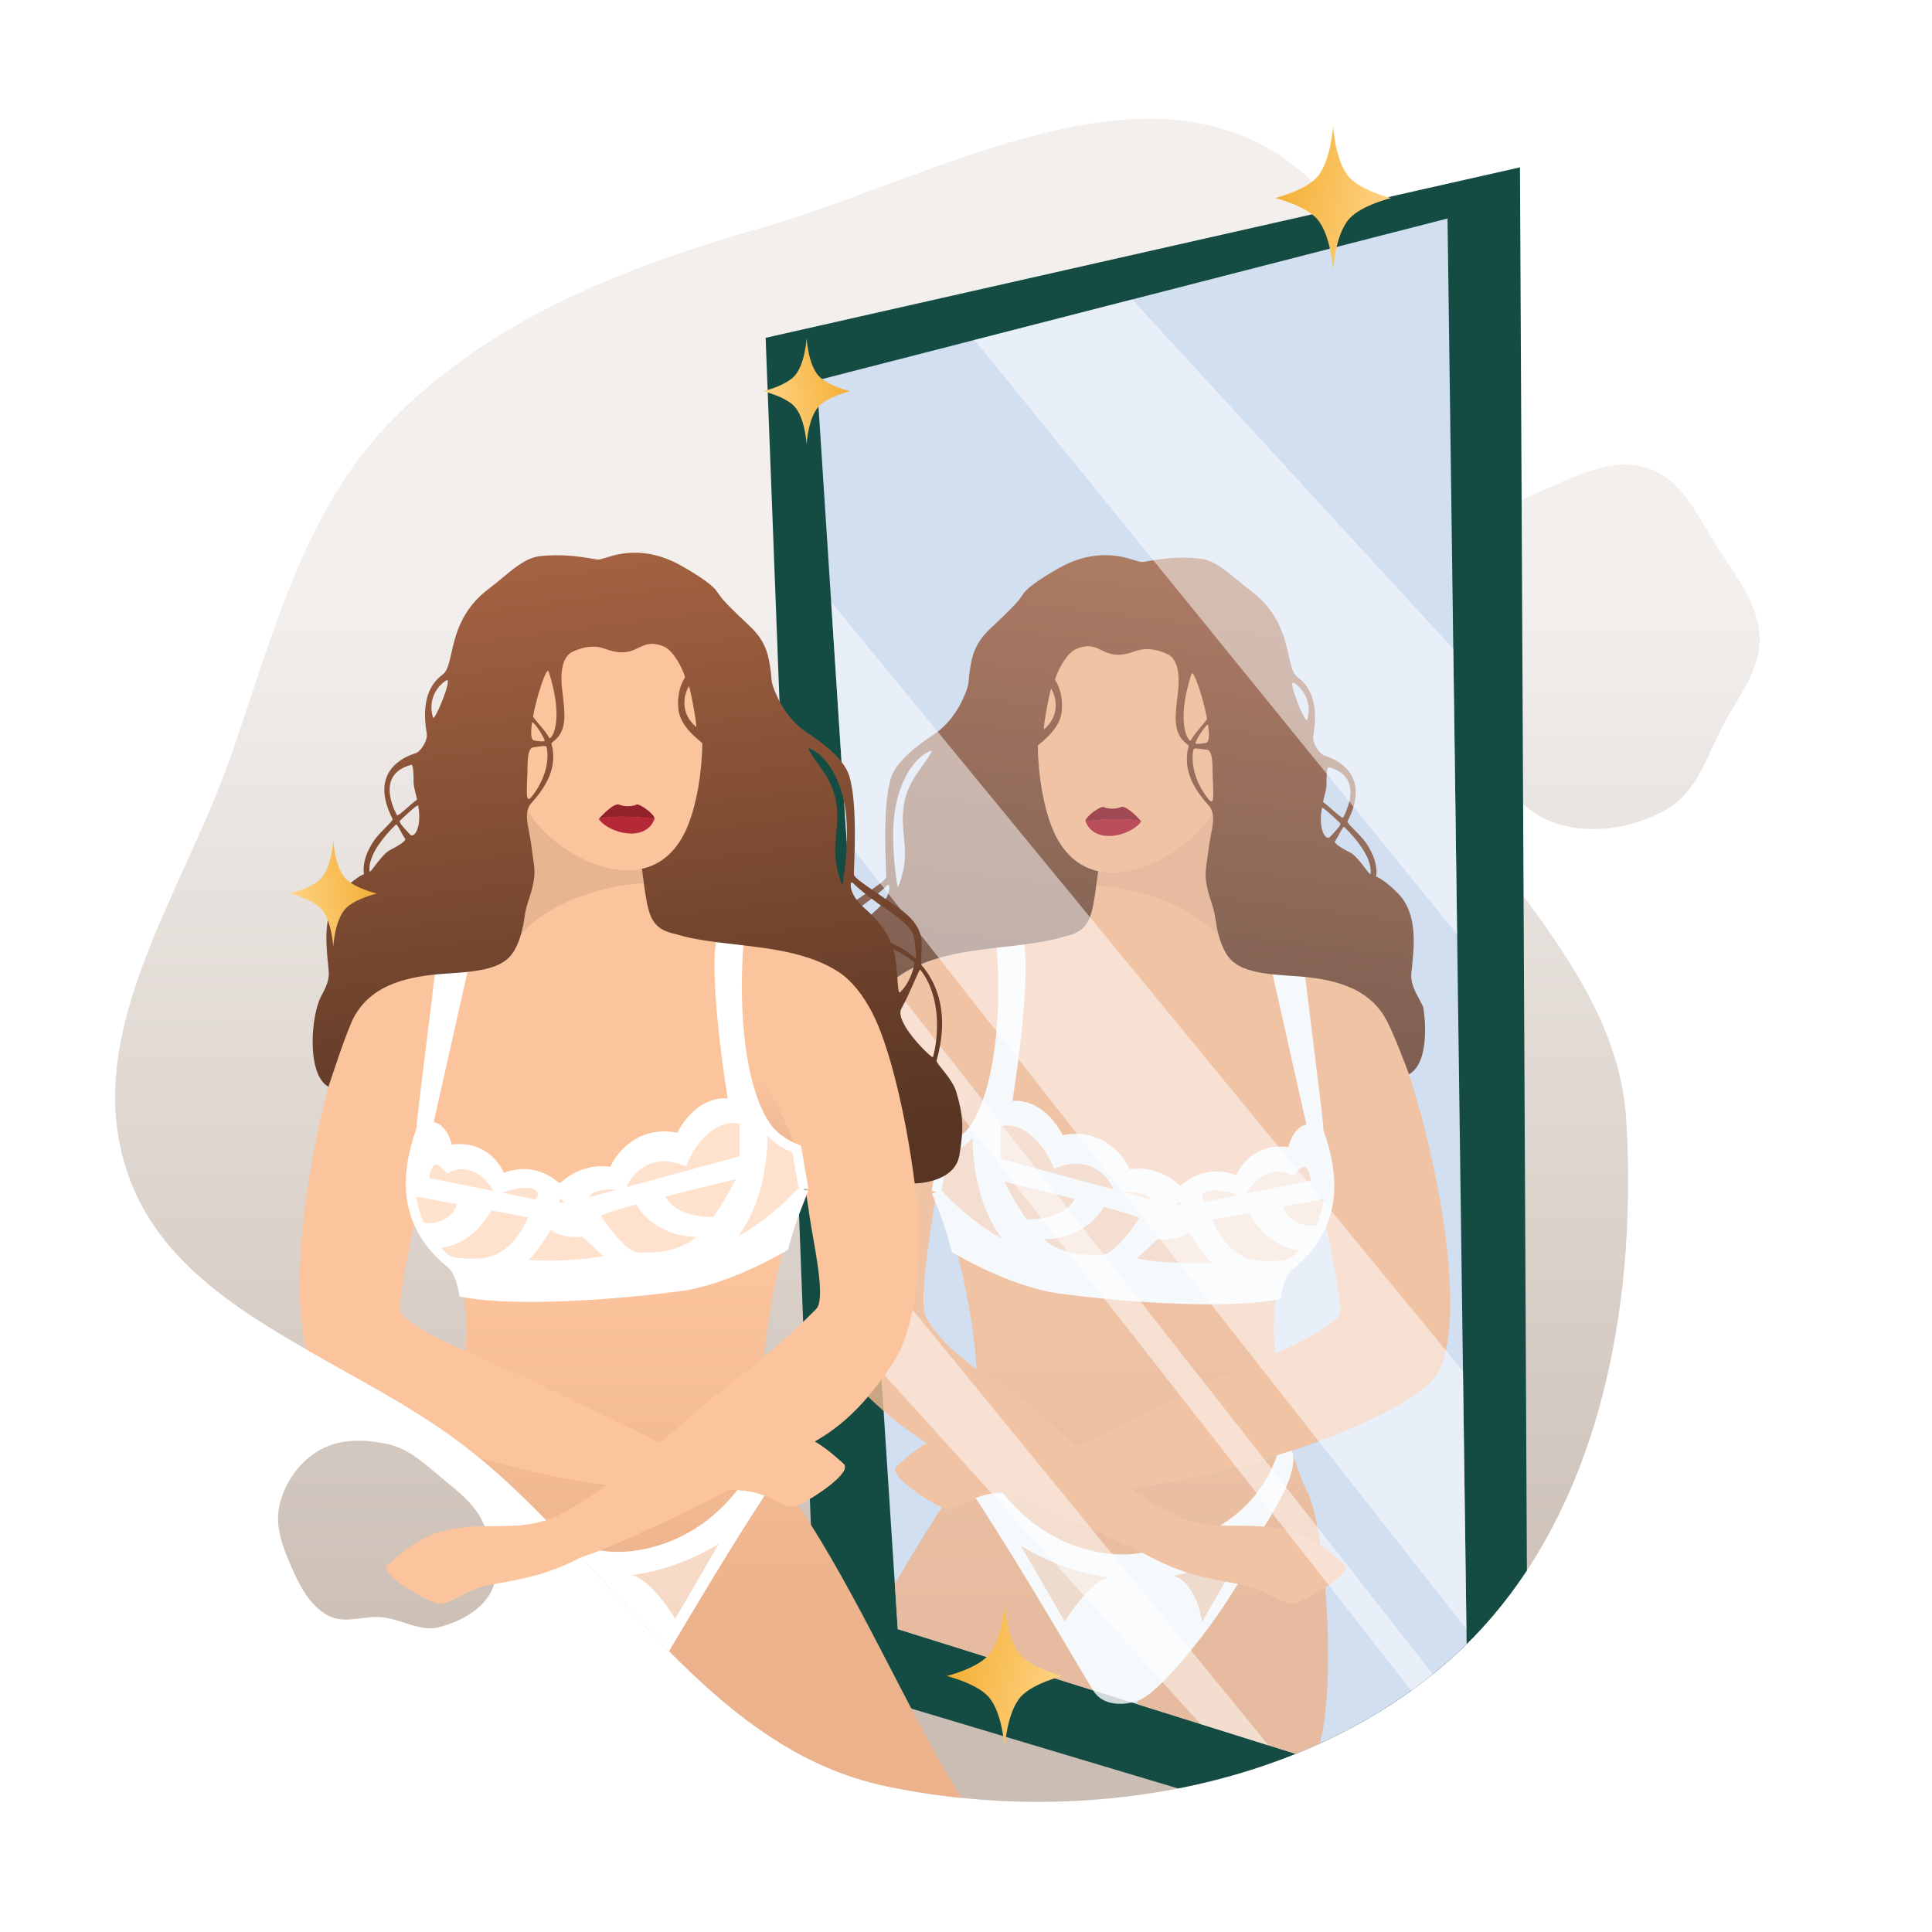
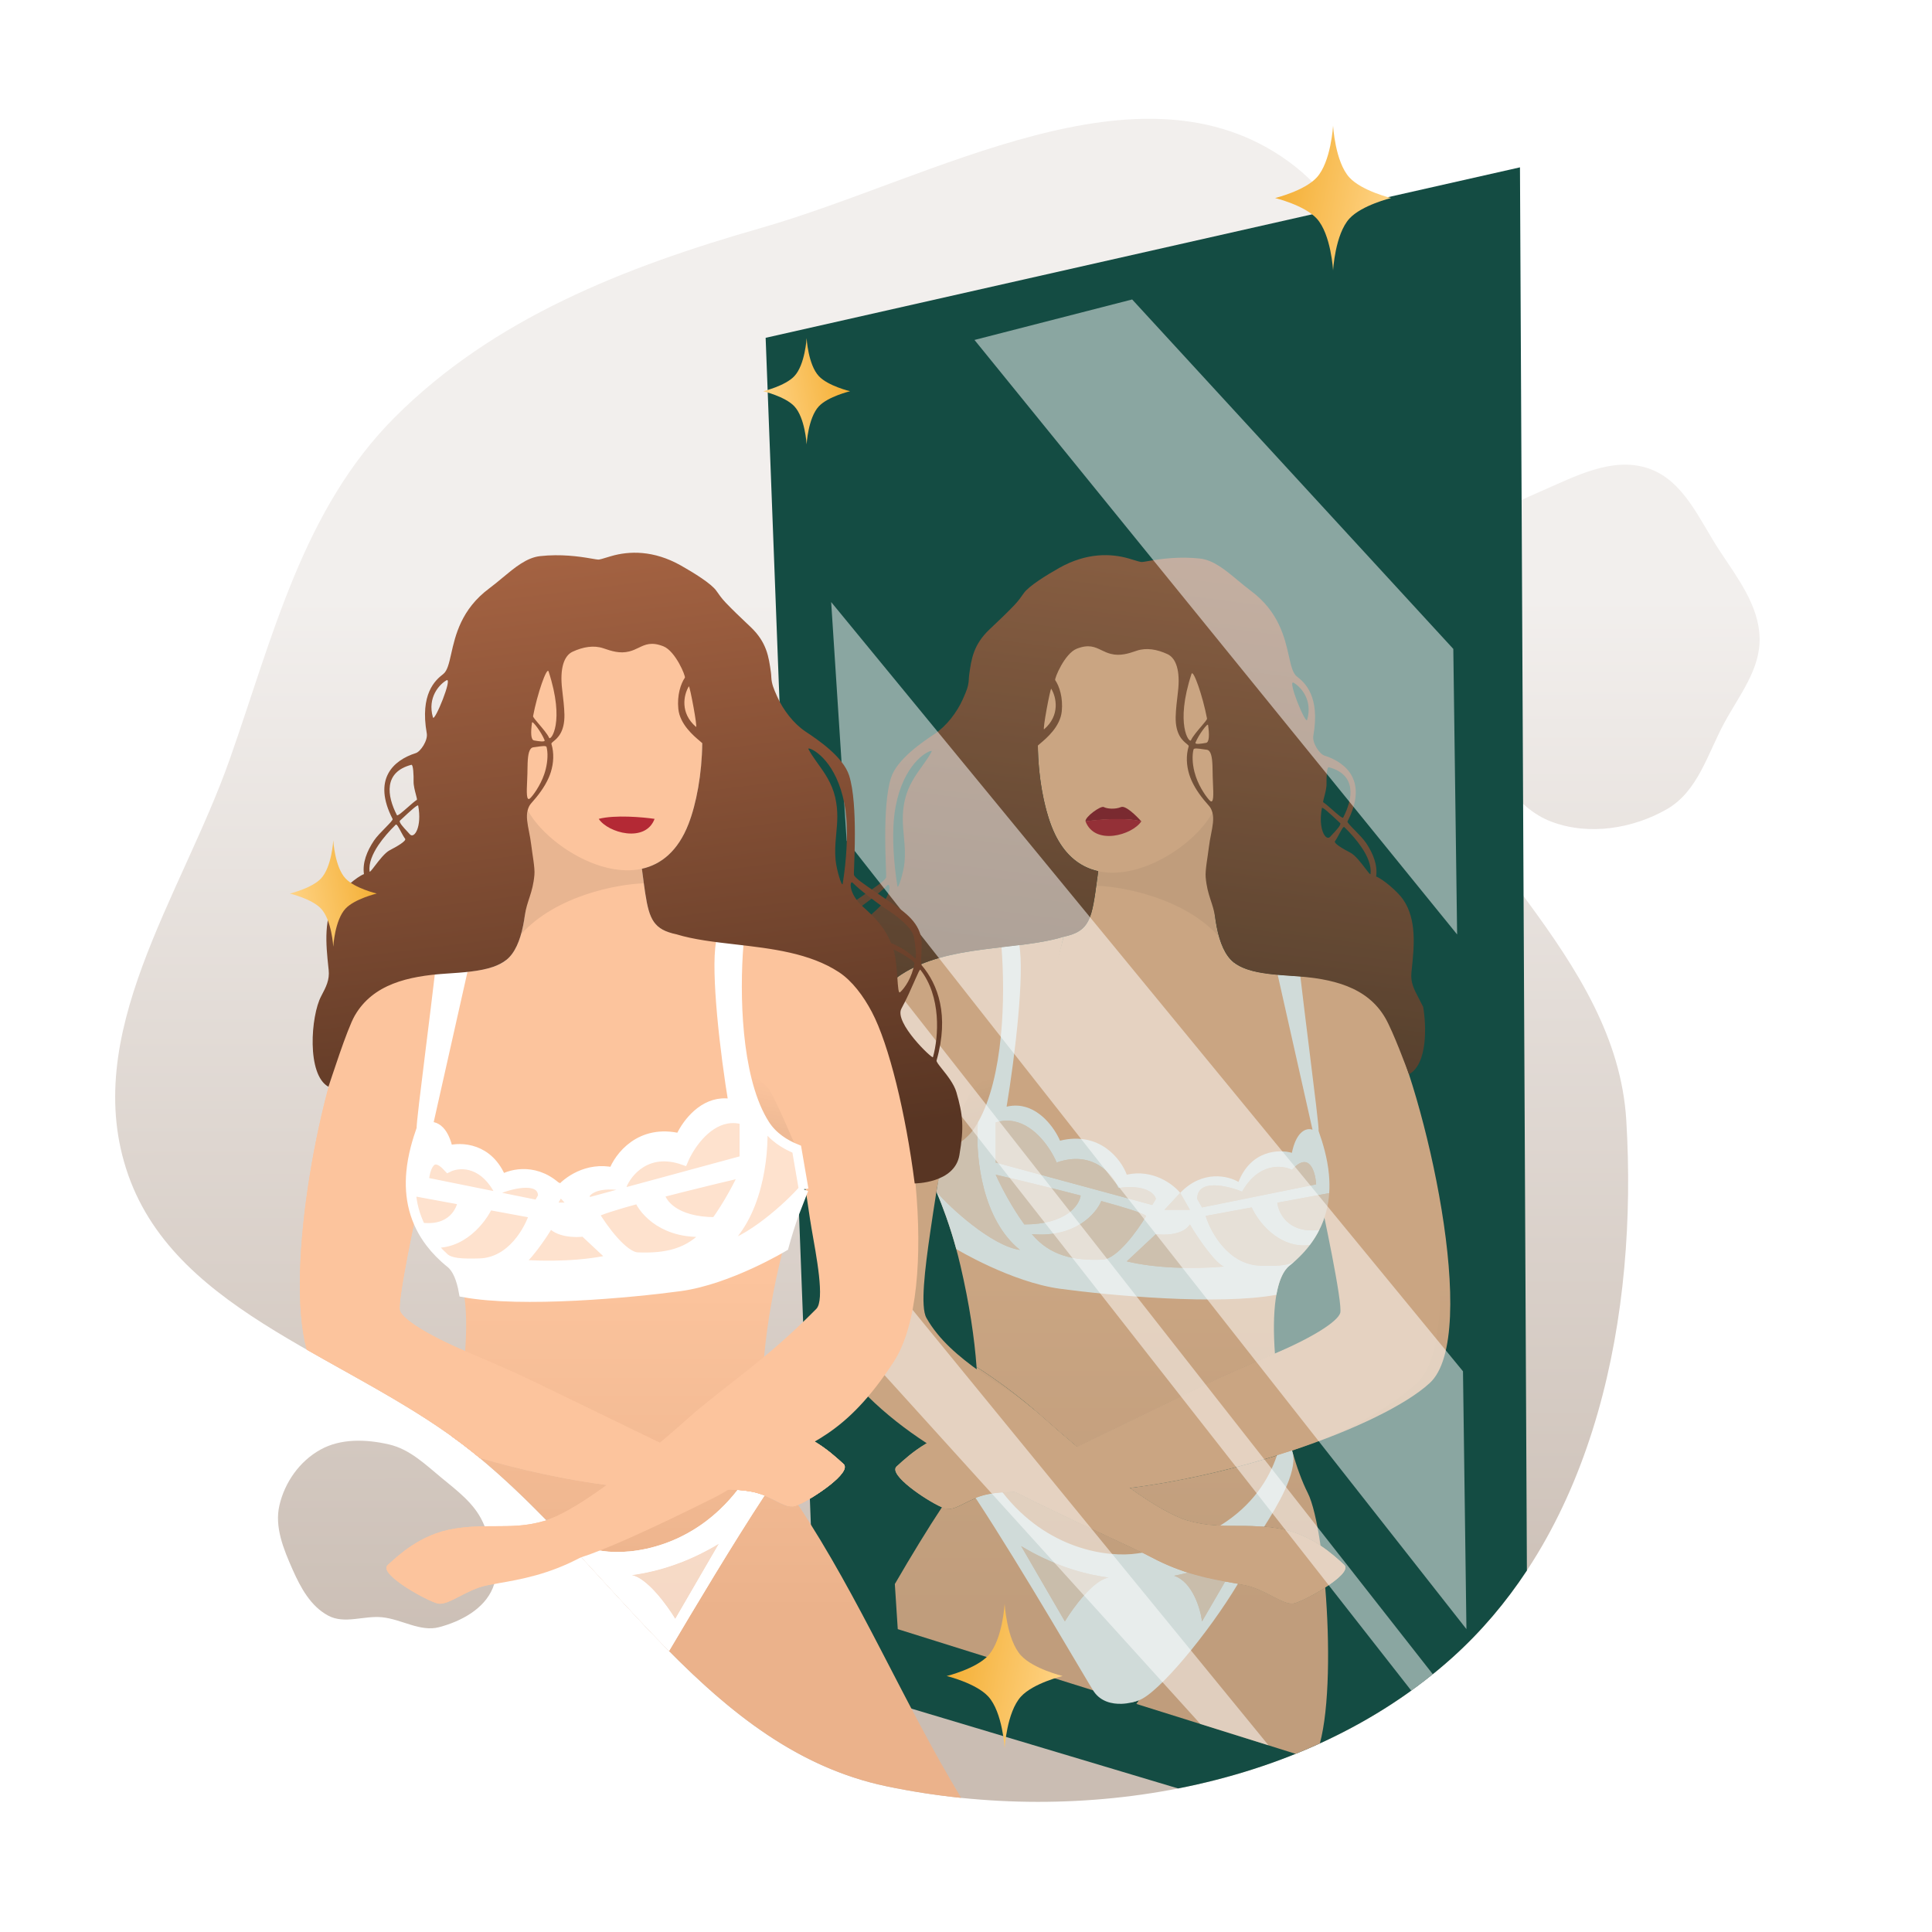
<svg xmlns="http://www.w3.org/2000/svg" width="200" height="200" viewBox="0 0 200 200" fill="none">
  <g clip-path="url(#clip0)">
    <path fill-rule="evenodd" clip-rule="evenodd" d="M144.332 71.227C150.074 87.526 167.326 98.874 168.354 115.988C169.56 136.055 165.24 158.186 150.362 171.576C135.303 185.129 112.079 189.16 91.769 184.914C73.405 181.075 63.621 162.175 48.999 150.385C36.798 140.547 18.395 136.221 13.27 121.62C8.185 107.128 18.772 92.834 23.794 78.564C28.253 65.895 31.361 52.707 40.873 43.19C51.09 32.967 64.633 27.65 78.705 23.621C96.728 18.462 117.993 5.549 133.378 16.709C149.027 28.061 137.992 53.232 144.332 71.227Z" fill="url(#paint0_linear)" />
    <path fill-rule="evenodd" clip-rule="evenodd" d="M170.613 48.479C174.306 49.711 175.906 53.807 178.021 57.019C179.891 59.86 182.064 62.68 182.154 66.011C182.242 69.292 180.054 71.959 178.501 74.828C176.754 78.056 175.769 81.927 172.539 83.775C169.037 85.779 164.485 86.525 160.614 85.065C156.843 83.643 154.849 79.748 152.813 76.336C151.061 73.401 150.069 70.246 149.774 66.898C149.47 63.453 149.316 59.855 151.099 56.922C152.925 53.918 156.245 52.272 159.53 50.851C163.057 49.324 166.891 47.237 170.613 48.479Z" fill="url(#paint1_linear)" />
    <path fill-rule="evenodd" clip-rule="evenodd" d="M45.458 168.444C43.507 168.959 41.6 167.631 39.572 167.42C37.669 167.223 35.683 168.157 33.987 167.255C32.157 166.281 31.121 164.357 30.291 162.484C29.345 160.347 28.406 158.067 28.926 155.829C29.48 153.442 31.016 151.26 33.174 150.064C35.277 148.898 37.894 148.976 40.285 149.531C42.411 150.024 44.001 151.574 45.685 152.966C47.337 154.331 49.069 155.61 49.964 157.534C50.975 159.704 51.905 162.231 51.009 164.401C50.118 166.558 47.751 167.838 45.458 168.444Z" fill="url(#paint2_linear)" />
    <g filter="url(#filter0_d)">
      <path d="M84.553 173.941L79.259 34.971L138.141 21.664L157.347 17.323L157.517 51.763L157.672 83.217L157.72 92.772L158.064 162.576C155.893 165.868 153.339 168.897 150.362 171.576C142.568 178.59 132.588 183.054 121.956 185.14L84.553 173.941Z" fill="#144C43" />
-       <path fill-rule="evenodd" clip-rule="evenodd" d="M149.848 22.618L139.976 25.152L84.554 39.382L92.936 168.647L134.124 181.557C140.112 179.141 145.638 175.827 150.361 171.576C150.862 171.125 151.35 170.666 151.826 170.196L150.659 83.128L150.495 70.929L150.329 58.522L149.848 22.618Z" fill="#D2DFF0" />
      <g style="mix-blend-mode:multiply" opacity="0.8">
        <path d="M102.383 154.667C101.342 154.868 100.533 155.276 99.852 155.619C99.099 155.999 98.502 156.3 97.919 156.157C97.817 156.132 97.682 156.082 97.522 156.012C98.279 154.871 98.966 153.896 99.553 153.141C99.792 152.834 100.016 152.424 100.217 151.915C101.833 152.783 103.472 153.627 105.08 154.431C104.134 154.45 103.168 154.515 102.383 154.667Z" fill="url(#paint3_linear)" />
        <path d="M136.704 160.004C135.502 159.206 134.012 158.492 132.167 158.204C130.64 157.967 129.312 157.965 128.038 157.963C126.355 157.96 124.764 157.958 122.926 157.414C121.43 156.97 119.356 155.764 116.938 154.036C122.672 153.311 128.577 151.882 133.753 150.164C134.241 151.881 134.792 153.393 135.367 154.523C135.881 155.532 136.343 157.522 136.704 160.004Z" fill="url(#paint4_linear)" />
        <path d="M130.557 117.913L136.498 117.076C136.929 118.293 137.417 119.872 137.574 121.614C137.844 124.609 137.137 128.085 133.482 131.024C132.018 132.202 131.667 135.905 131.983 140.143L131.735 140.249C129.447 141.228 127.029 142.262 124.957 143.268L111.512 149.794C110.358 148.828 109.173 147.802 107.972 146.732C105.301 144.353 102.996 142.73 101.094 141.508C100.875 138.507 100.354 134.997 99.427 131.024C98.749 128.116 97.877 125.584 96.941 123.369C97.408 120.453 97.907 117.691 98.373 115.811L104.463 117.823L110.109 96.97C112.864 96.396 113.039 95.067 113.585 90.934C113.637 90.542 113.692 90.125 113.753 89.681C114.457 84.554 128.054 75.859 126.822 80.508C125.9 83.985 124.183 96.794 127.702 99.609L130.557 117.913Z" fill="url(#paint5_linear)" />
        <path fill-rule="evenodd" clip-rule="evenodd" d="M101.068 147.966C100.9 149.625 100.599 150.949 100.217 151.915C101.833 152.783 103.472 153.627 105.08 154.431C108.657 156.222 112.076 157.819 114.714 159.052C116.764 160.01 118.342 160.747 119.156 161.184C122.463 162.955 125.394 163.467 127.676 163.865L127.677 163.865C128.083 163.936 128.469 164.004 128.833 164.074C129.88 164.276 130.85 164.778 131.699 165.217C132.625 165.697 133.406 166.101 133.985 165.959C134.515 165.829 135.946 165.128 137.188 164.33C137.061 162.797 136.897 161.33 136.704 160.004C135.502 159.206 134.012 158.492 132.167 158.204C130.64 157.967 129.312 157.965 128.038 157.963C126.355 157.96 124.764 157.958 122.926 157.414C121.43 156.97 119.356 155.764 116.938 154.036C115.268 152.844 113.434 151.403 111.512 149.794C110.358 148.828 109.173 147.802 107.972 146.732C105.301 144.353 102.996 142.73 101.094 141.508C101.278 144.028 101.249 146.189 101.068 147.966Z" fill="url(#paint6_linear)" />
        <path d="M148.002 143.176C153.337 138.281 147.44 112.796 143.535 105.389C142.087 101.579 137.867 101.299 133.985 101.042C131.465 100.875 129.087 100.717 127.702 99.609L130.557 117.913L136.498 117.076C136.929 118.293 137.417 119.872 137.574 121.614C137.989 123.278 138.337 124.616 138.337 124.616C138.337 124.616 140.376 135.046 140.052 135.941C139.739 136.81 136.104 138.38 131.983 140.143C132.232 143.475 132.894 147.138 133.753 150.164C140.225 148.017 145.559 145.418 148.002 143.176Z" fill="url(#paint7_linear)" />
        <path d="M134.123 181.557C134.969 181.215 135.806 180.857 136.633 180.479C137.621 176.828 137.666 170.11 137.188 164.33C135.946 165.128 134.515 165.829 133.985 165.959C133.406 166.101 132.625 165.697 131.699 165.217C130.85 164.778 129.88 164.276 128.833 164.074C128.469 164.004 128.083 163.936 127.677 163.865L127.676 163.865C125.394 163.467 122.463 162.955 119.156 161.184C118.342 160.747 116.764 160.01 114.714 159.052C112.076 157.819 108.657 156.222 105.08 154.431C104.134 154.45 103.168 154.515 102.383 154.667C101.342 154.868 100.533 155.276 99.852 155.619C99.099 155.999 98.502 156.3 97.919 156.157C97.817 156.132 97.682 156.082 97.522 156.012C96.078 158.19 94.379 160.973 92.633 163.979L92.936 168.647L117.158 176.239C117.443 176.174 117.697 176.093 117.9 176.012C117.81 176.129 117.724 176.256 117.641 176.391L134.123 181.557Z" fill="url(#paint8_linear)" />
        <path d="M132.894 146.607C133.147 147.847 133.437 149.049 133.753 150.165C133.78 150.259 133.807 150.353 133.834 150.446C134.284 152.501 132.188 155.951 130.861 158.049C129.859 157.966 128.936 157.964 128.038 157.963C127.451 157.962 126.875 157.961 126.296 157.937C129.668 155.858 131.367 153.103 132.187 150.668C132.72 149.089 132.883 147.645 132.894 146.607Z" fill="white" />
        <path fill-rule="evenodd" clip-rule="evenodd" d="M128.959 160.053L126.832 163.716C125.678 163.506 124.385 163.241 122.983 162.796C125.619 162.103 127.696 161.007 128.959 160.053Z" fill="white" />
        <path fill-rule="evenodd" clip-rule="evenodd" d="M99.554 153.141C99.793 152.834 100.016 152.424 100.218 151.916C100.496 151.212 100.731 150.319 100.903 149.246C101.538 150.811 102.217 152.178 102.988 153.37C103.242 153.762 103.506 154.136 103.782 154.491C108.376 160.405 114.673 161.279 117.775 160.807C117.94 160.783 118.104 160.758 118.266 160.731C121.657 160.185 124.276 159.182 126.296 157.937C126.875 157.961 127.451 157.962 128.038 157.963C128.936 157.964 129.859 157.966 130.861 158.049C130.719 158.273 130.587 158.481 130.467 158.67C130.321 159.911 129.423 161.829 128.154 163.949C125.075 169.092 119.896 175.309 117.9 176.012C117.474 176.182 116.825 176.351 116.123 176.377C115.1 176.414 113.966 176.146 113.251 175.132C112.748 174.42 105.934 162.575 101.002 155.082C100.485 154.298 99.998 153.812 99.554 153.141ZM110.235 167.844L105.711 160.053C108.858 161.947 111.922 162.929 114.759 163.307C113.15 163.598 111.073 166.453 110.235 167.844ZM121.545 163.121C123.455 163.767 124.267 166.538 124.435 167.844L126.832 163.716L128.959 160.053C127.696 161.007 125.619 162.103 122.983 162.796C122.52 162.918 122.04 163.027 121.545 163.121Z" fill="white" />
        <path fill-rule="evenodd" clip-rule="evenodd" d="M126.832 163.716C125.678 163.506 124.385 163.241 122.983 162.796C125.619 162.103 127.696 161.007 128.959 160.053L126.832 163.716Z" fill="white" />
        <path d="M128.959 160.053L124.435 167.844C124.267 166.538 123.455 163.767 121.545 163.121C124.865 162.491 127.474 161.175 128.959 160.053Z" fill="white" fill-opacity="0.5" />
        <path d="M105.711 160.053L110.235 167.844C111.073 166.453 113.15 163.598 114.759 163.307C111.922 162.929 108.858 161.947 105.711 160.053Z" fill="white" fill-opacity="0.5" />
        <g filter="url(#filter1_d)">
          <path fill-rule="evenodd" clip-rule="evenodd" d="M99.79 155.619C99.037 155.999 98.44 156.3 97.857 156.157C97.755 156.132 97.62 156.082 97.46 156.012C95.887 155.322 91.901 152.646 92.815 151.808C93.565 151.119 94.544 150.234 95.812 149.48C96.91 148.826 98.227 148.271 99.8 148.026C103.343 147.474 109.799 150.595 109.799 150.595L111.449 149.794L124.895 143.268C126.966 142.262 129.385 141.228 131.673 140.249L131.921 140.143L133.691 150.165C128.514 151.882 122.61 153.311 116.876 154.036C114.128 154.384 111.419 154.571 108.848 154.55C108.848 154.55 106.976 154.392 105.018 154.431C104.072 154.45 103.105 154.516 102.321 154.667C101.28 154.868 100.471 155.276 99.79 155.619Z" fill="#F7BB92" />
        </g>
        <path d="M97.857 156.157C98.967 156.429 100.13 155.09 102.322 154.667C103.106 154.516 104.072 154.45 105.018 154.431C106.976 154.392 108.848 154.55 108.848 154.55C111.419 154.571 114.128 154.384 116.876 154.036C122.611 153.311 128.515 151.882 133.691 150.165C140.163 148.017 144.241 145.418 146.684 143.176C152.018 138.281 147.378 112.796 143.473 105.389C141.086 99.106 131.158 102.424 127.64 99.609L130.244 118.164L136.185 117.327C136.616 118.544 137.355 119.872 137.512 121.614C137.927 123.278 136.813 124.698 136.813 124.698C136.813 124.698 139.057 135.046 138.734 135.941C138.42 136.81 136.042 138.38 131.921 140.143L131.673 140.249C129.386 141.228 126.967 142.262 124.895 143.268L111.45 149.794L109.799 150.595C109.799 150.595 103.344 147.474 99.8 148.026C98.227 148.271 96.911 148.826 95.812 149.48C94.544 150.234 93.566 151.119 92.815 151.808C91.901 152.646 95.887 155.322 97.46 156.012C97.62 156.082 97.755 156.132 97.857 156.157Z" fill="#F7BB92" />
        <g filter="url(#filter2_d)">
          <path fill-rule="evenodd" clip-rule="evenodd" d="M100.212 151.919C98.729 151.122 97.266 150.307 95.868 149.483L100.999 141.789C102.901 143.01 105.296 144.356 107.967 146.735C109.167 147.805 110.353 148.831 111.506 149.797C113.428 151.406 115.263 152.847 116.933 154.039C119.351 155.767 121.424 156.973 122.921 157.417C124.758 157.961 126.349 157.964 128.032 157.966C129.307 157.968 130.634 157.97 132.162 158.208C134.006 158.495 135.497 159.209 136.699 160.007C137.705 160.676 138.508 161.403 139.147 161.989C139.673 162.472 138.541 163.461 137.182 164.333C135.941 165.131 134.509 165.832 133.979 165.962C133.4 166.104 132.619 165.7 131.693 165.221C130.845 164.781 129.875 164.279 128.827 164.077C128.463 164.007 128.077 163.939 127.67 163.868C125.388 163.47 122.457 162.959 119.151 161.187C118.336 160.75 116.758 160.013 114.708 159.055C112.071 157.822 108.652 156.225 105.075 154.434C103.467 153.63 101.827 152.786 100.212 151.919Z" fill="#F7BB92" />
        </g>
        <path d="M87.766 142.335C91.345 146.504 95.422 149.347 100.212 151.919C101.827 152.786 103.467 153.63 105.075 154.434C111.432 157.617 117.288 160.189 119.151 161.187C123.046 163.274 126.42 163.612 128.827 164.077C131.018 164.5 132.869 166.234 133.979 165.962C134.509 165.832 135.941 165.131 137.182 164.333C138.541 163.461 139.673 162.472 139.147 161.989C138.508 161.403 137.705 160.676 136.699 160.007C135.497 159.209 134.006 158.495 132.162 158.208C128.618 157.656 126.151 158.374 122.921 157.417C121.424 156.973 119.351 155.767 116.933 154.039C115.263 152.847 113.428 151.406 111.506 149.797C110.353 148.831 109.167 147.805 107.967 146.735C104.149 143.334 98.481 140.98 95.903 136.431C95.262 135.3 95.738 131.405 96.305 127.509C96.504 126.147 96.716 124.742 96.936 123.372C97.402 120.456 98.404 118.196 98.871 116.317L104.961 118.329L110.103 96.973C105.31 98.448 98.097 97.724 93.274 100.898C91.912 101.794 90.744 103.36 89.871 105.015C85.967 112.422 85.216 139.364 87.766 142.335Z" fill="#F7BB92" />
        <path d="M100.955 116.663C100.159 117.908 98.897 118.724 97.657 119.212C97.657 119.212 100.01 113.557 100.686 112.803C101.362 112.049 103.073 110.903 103.073 110.903C102.668 112.885 102.075 114.72 101.236 116.196C101.145 116.356 101.052 116.512 100.955 116.663Z" fill="url(#paint9_linear)" fill-opacity="0.05" />
        <path fill-rule="evenodd" clip-rule="evenodd" d="M136.499 117.076C136.93 118.293 137.418 119.872 137.575 121.614C137.631 122.23 137.645 122.865 137.601 123.512L132.226 124.504C132.351 125.618 133.397 127.73 136.575 127.314C136.308 127.844 135.982 128.37 135.588 128.888C132.396 129.29 130.231 126.459 129.579 124.993L124.812 125.872C125.315 127.545 127.15 130.917 130.467 131.021C132.478 131.084 133.488 130.986 134.111 130.488C133.912 130.669 133.703 130.848 133.483 131.025C132.813 131.563 132.376 132.631 132.13 134.037C126.115 135.149 114.795 134.101 109.733 133.412C104.67 132.724 98.992 129.299 98.992 129.299C98.663 128.092 98.302 126.955 97.92 125.883C97.606 125.002 97.278 124.165 96.942 123.369C98.282 124.96 102.67 128.989 105.586 129.391C101.697 126.257 101.036 119.976 101.198 116.744C101.208 116.55 101.22 116.367 101.236 116.196C103.899 111.508 104.08 103.203 103.674 98.055C103.781 98.042 103.888 98.03 103.995 98.018C104.508 97.959 105.016 97.9 105.517 97.838C106.059 100.867 105.093 109.229 104.204 114.563C104.613 114.464 105.004 114.433 105.375 114.458C107.65 114.608 109.193 116.821 109.733 118.081C113.854 117.076 116.058 120.008 116.644 121.6C119.359 120.997 121.461 122.605 122.173 123.485C124.486 121.072 127.158 121.725 128.205 122.354C129.512 119.036 132.436 118.961 133.734 119.338C133.945 118.326 134.267 117.706 134.606 117.343C135.075 116.84 135.579 116.829 135.871 116.95L132.266 100.915C132.451 100.932 132.639 100.947 132.827 100.961C133.208 100.99 133.596 101.016 133.986 101.042C134.171 101.054 134.356 101.066 134.542 101.079L134.614 101.084C134.88 103.365 135.223 106.126 135.544 108.708C136.085 113.051 136.562 116.887 136.499 117.076ZM122.173 123.485L120.54 125.244H123.179L122.173 123.485ZM116.644 130.576L119.66 127.757C120.54 127.883 122.475 127.858 123.179 126.752C124.015 128.202 125.818 130.773 126.692 131.114C123.43 131.402 119.534 131.276 116.644 130.576ZM119.283 124.741L103.073 120.343V117.363V116.196C103.733 115.99 104.357 115.967 104.937 116.077C107.181 116.502 108.778 118.912 109.385 120.343C113.129 119.03 115.198 121.555 115.765 122.982C118.579 122.58 119.534 123.569 119.66 124.113L119.283 124.741ZM136.248 122.605L124.435 124.993L123.933 124.113C123.933 122.002 127.032 122.731 128.582 123.359C130.291 120.343 132.729 120.595 133.734 121.097C135.544 119.119 136.164 121.278 136.248 122.605ZM114.005 124.331C116.442 124.997 118.323 125.582 118.655 125.872C117.749 127.406 115.628 130.336 114.131 130.396C111.212 130.514 108.734 130.037 106.82 127.757C111.288 128.16 113.472 125.641 114.005 124.331ZM103.073 121.6C103.659 122.899 104.756 124.984 106.039 126.752C110.385 126.752 111.736 124.758 111.869 123.761C111.058 123.55 110.221 123.337 109.385 123.127C107.067 122.545 104.763 121.993 103.073 121.6Z" fill="white" />
-         <path d="M133.483 131.025C132.813 131.563 132.376 132.631 132.13 134.037C126.115 135.149 114.795 134.101 109.733 133.412C104.67 132.724 98.992 129.299 98.992 129.299C98.663 128.092 98.302 126.955 97.92 125.883M133.483 131.025C134.337 130.337 135.031 129.621 135.588 128.888M133.483 131.025C133.703 130.848 133.912 130.669 134.111 130.488C133.488 130.986 132.478 131.084 130.467 131.021C127.15 130.917 125.315 127.545 124.812 125.872L129.579 124.993C130.231 126.459 132.396 129.29 135.588 128.888M96.942 123.369L97.656 119.212C98.897 118.724 100.158 117.908 100.954 116.663C101.051 116.512 101.145 116.356 101.236 116.196M96.942 123.369C98.282 124.96 102.67 128.989 105.586 129.391C101.697 126.257 101.036 119.976 101.198 116.744C101.208 116.55 101.22 116.367 101.236 116.196M96.942 123.369L97.92 125.883M96.942 123.369C97.278 124.165 97.606 125.002 97.92 125.883M134.614 101.084L134.542 101.079M134.614 101.084C134.59 101.082 134.566 101.081 134.542 101.079M134.614 101.084C134.88 103.365 135.223 106.126 135.544 108.708C136.085 113.051 136.562 116.887 136.499 117.076C136.93 118.293 137.418 119.872 137.575 121.614C137.631 122.23 137.645 122.865 137.601 123.512M122.173 123.485C124.486 121.072 127.158 121.725 128.205 122.354C129.512 119.036 132.436 118.961 133.734 119.338C133.945 118.326 134.267 117.706 134.606 117.343C135.075 116.84 135.579 116.829 135.871 116.95L132.266 100.915C132.451 100.932 132.639 100.947 132.827 100.961M122.173 123.485C121.461 122.605 119.359 120.997 116.644 121.6C116.058 120.008 113.854 117.076 109.733 118.081C109.193 116.821 107.65 114.608 105.375 114.458C105.004 114.433 104.613 114.464 104.204 114.563C105.093 109.229 106.059 100.867 105.517 97.838C105.016 97.9 104.508 97.959 103.995 98.018C103.888 98.03 103.781 98.042 103.674 98.055C104.08 103.203 103.899 111.508 101.236 116.196M122.173 123.485L123.179 125.244H120.54L122.173 123.485ZM106.82 127.757C111.288 128.16 113.472 125.641 114.005 124.331C116.442 124.997 118.323 125.582 118.655 125.872C117.749 127.406 115.628 130.336 114.131 130.396C111.212 130.514 108.734 130.037 106.82 127.757ZM106.82 127.757C106.554 127.44 106.293 127.102 106.039 126.752M106.039 126.752C104.756 124.984 103.659 122.899 103.073 121.6C104.763 121.993 107.067 122.545 109.385 123.127C110.221 123.337 111.058 123.55 111.869 123.761C111.736 124.758 110.385 126.752 106.039 126.752ZM135.588 128.888C135.982 128.37 136.308 127.844 136.575 127.314M126.692 131.114C123.43 131.402 119.534 131.276 116.644 130.576L119.66 127.757C120.54 127.883 122.475 127.858 123.179 126.752C124.015 128.202 125.818 130.773 126.692 131.114ZM126.692 131.114C126.694 131.114 126.696 131.114 126.697 131.114L126.692 131.114ZM137.601 123.512L132.226 124.504C132.351 125.618 133.397 127.73 136.575 127.314M137.601 123.512C137.516 124.758 137.215 126.046 136.575 127.314M132.827 100.961L134.542 101.079M132.827 100.961C133.208 100.99 133.596 101.016 133.986 101.042C134.171 101.054 134.356 101.066 134.542 101.079M103.073 116.196V117.363V120.343L119.283 124.741L119.66 124.113C119.534 123.569 118.579 122.58 115.765 122.982C115.198 121.555 113.129 119.03 109.385 120.343C108.778 118.912 107.181 116.502 104.937 116.077C104.357 115.967 103.733 115.99 103.073 116.196ZM124.435 124.993L136.248 122.605C136.164 121.278 135.544 119.119 133.734 121.097C132.729 120.595 130.291 120.343 128.582 123.359C127.032 122.731 123.933 122.002 123.933 124.113L124.435 124.993Z" stroke="white" />
        <path d="M124.435 124.993L136.248 122.605C136.164 121.278 135.544 119.119 133.734 121.097C132.729 120.595 130.291 120.343 128.582 123.359C127.032 122.731 123.933 122.002 123.933 124.113L124.435 124.993Z" fill="white" fill-opacity="0.5" />
        <path d="M132.226 124.504L137.601 123.512C137.516 124.758 137.215 126.046 136.575 127.314C133.397 127.73 132.351 125.618 132.226 124.504Z" fill="white" fill-opacity="0.5" />
        <path d="M130.467 131.021C127.15 130.917 125.315 127.545 124.812 125.872L129.579 124.993C130.231 126.459 132.396 129.29 135.588 128.888C135.174 129.432 134.685 129.967 134.111 130.488C133.488 130.986 132.478 131.084 130.467 131.021Z" fill="white" fill-opacity="0.5" />
        <path d="M119.66 127.757L116.644 130.576C119.534 131.276 123.43 131.402 126.692 131.114C125.818 130.773 124.015 128.202 123.179 126.752C122.475 127.858 120.54 127.883 119.66 127.757Z" fill="white" fill-opacity="0.5" />
        <path d="M122.173 123.485L123.179 125.244H120.54L122.173 123.485Z" fill="white" fill-opacity="0.5" />
        <path d="M103.073 120.343L119.283 124.741L119.66 124.113C119.534 123.569 118.579 122.58 115.765 122.982C115.198 121.555 113.129 119.03 109.385 120.343C108.778 118.912 107.181 116.502 104.937 116.077C104.357 115.967 103.733 115.99 103.073 116.196V117.363V120.343Z" fill="white" fill-opacity="0.5" />
        <path d="M114.005 124.331C116.442 124.997 118.323 125.582 118.655 125.872C117.749 127.406 115.628 130.336 114.131 130.396C111.212 130.514 108.734 130.037 106.82 127.757C111.288 128.16 113.472 125.641 114.005 124.331Z" fill="white" fill-opacity="0.5" />
        <path d="M106.039 126.752C104.756 124.984 103.659 122.899 103.073 121.6C104.763 121.993 107.067 122.545 109.385 123.127C110.221 123.337 111.058 123.55 111.869 123.761C111.736 124.758 110.385 126.752 106.039 126.752Z" fill="white" fill-opacity="0.5" />
        <path d="M96.942 123.369L97.656 119.212C98.897 118.724 100.158 117.908 100.954 116.663C101.051 116.512 101.145 116.356 101.236 116.196C101.22 116.367 101.208 116.55 101.198 116.744C101.036 119.976 101.697 126.257 105.586 129.391C102.67 128.989 98.282 124.96 96.942 123.369Z" fill="white" fill-opacity="0.5" />
        <path fill-rule="evenodd" clip-rule="evenodd" d="M113.754 89.681C114.457 84.554 128.055 75.859 126.822 80.508C126.08 83.308 124.822 92.159 126.198 96.97C122.581 92.949 116.216 91.776 113.485 91.692C113.518 91.451 113.551 91.198 113.586 90.934C113.638 90.542 113.693 90.125 113.754 89.681Z" fill="black" fill-opacity="0.05" />
        <path d="M108.853 85.535C112.271 94.381 122.249 89.162 125.188 84.655C128.958 78.874 127.2 71.963 125.943 69.45C124.409 66.382 120.112 60.628 112.371 65.052C106.214 68.57 106.814 80.257 108.853 85.535Z" fill="#F7BB92" />
        <path fill-rule="evenodd" clip-rule="evenodd" d="M93.281 100.894C91.919 101.791 90.751 103.357 89.878 105.012C88.107 108.371 86.37 115.506 85.446 122.758C85.446 122.758 81.323 122.758 80.819 119.835C80.316 116.912 80.457 115.638 81.13 113.311C81.376 112.461 82.086 111.572 82.602 110.925C82.954 110.484 83.216 110.156 83.18 110.029C81.848 105.351 83.037 102.149 84.72 100.176C84.807 100.074 84.782 99.589 84.754 99.027C84.733 98.619 84.71 98.17 84.726 97.798C84.814 95.79 86.524 94.63 87.837 93.741L87.873 93.716C88.055 93.593 88.229 93.474 88.389 93.36C88.716 93.126 89.084 92.875 89.453 92.624L89.527 92.574C90.622 91.831 91.704 91.097 91.736 90.799C91.745 90.722 91.733 90.411 91.715 89.938L91.715 89.938C91.685 89.159 91.639 87.94 91.639 86.595C91.638 84.475 91.753 82.043 92.23 80.538C92.853 78.572 95.532 76.789 96.759 75.973C97.983 75.158 99.081 73.715 99.668 72.386C99.692 72.33 99.717 72.275 99.741 72.221C100.012 71.61 100.255 71.065 100.288 70.368L100.29 70.337C100.297 70.182 100.305 70.029 100.326 69.877C100.555 68.222 100.759 66.75 102.433 65.153C102.567 65.026 102.711 64.89 102.863 64.746C103.495 64.148 104.268 63.417 105.006 62.642C105.43 62.197 105.711 61.793 105.979 61.408C106.493 60.67 108.318 59.543 109.644 58.794C112.48 57.193 115.014 57.281 116.871 57.822C117.07 57.88 117.251 57.935 117.411 57.984C117.752 58.087 117.999 58.163 118.125 58.177C118.25 58.191 118.561 58.136 119.01 58.058C120.178 57.854 122.095 57.585 124.225 57.822C125.611 57.976 126.833 58.992 128.121 60.064C128.566 60.435 129.02 60.813 129.491 61.163C132.39 63.321 133.001 66.038 133.427 67.929C133.652 68.932 133.825 69.702 134.259 70.035C135.084 70.668 136.677 72.097 135.955 76.17C135.824 76.907 136.601 78.057 137.085 78.21C139.454 78.958 141.597 80.95 139.49 85.036C139.444 85.126 139.803 85.493 140.238 85.937L140.239 85.937C140.661 86.368 141.155 86.872 141.419 87.268C142.165 88.383 142.625 89.583 142.457 90.737C143.199 91.023 144.692 92.314 145.237 93.097C146.688 95.184 146.389 98.015 146.139 100.395C146.129 100.482 146.12 100.568 146.111 100.654C146.002 101.699 146.373 102.402 146.891 103.385C147.028 103.644 147.174 103.922 147.325 104.231C147.651 106.111 147.814 110.139 145.857 111.212C145.651 110.644 144.217 106.787 143.41 105.389C141.525 102.122 137.869 101.3 133.986 101.042C132.176 100.922 130.44 100.807 129.092 100.341C128.563 100.158 128.093 99.921 127.703 99.609C126.841 98.92 126.294 97.633 125.972 96.03C125.906 95.703 125.85 95.364 125.802 95.013C125.596 93.502 124.977 92.728 124.812 90.812C124.748 90.069 125.019 88.749 125.146 87.671C125.201 87.214 125.286 86.775 125.368 86.359C125.533 85.519 125.68 84.769 125.512 84.134C125.445 83.88 125.341 83.632 125.166 83.434L125.146 83.412C124.43 82.609 123.768 81.752 123.332 80.761C123.248 80.57 123.174 80.373 123.111 80.171C122.821 79.24 122.763 78.204 123.051 77.264C123.074 77.187 122.982 77.112 122.836 76.994C122.446 76.677 121.671 76.046 121.705 74.224C121.72 73.469 121.83 72.55 121.941 71.618C122.199 69.459 121.754 68.134 120.862 67.718C119.778 67.213 118.66 67.026 117.679 67.36C116.842 67.645 115.975 67.94 114.987 67.688C114.62 67.594 114.316 67.448 114.022 67.306C113.332 66.974 112.703 66.671 111.465 67.155C110.212 67.644 109.134 70.259 109.235 70.407C109.663 71.029 110.058 72.223 109.913 73.641C109.751 75.231 108.319 76.431 107.707 76.945C107.592 77.041 107.506 77.114 107.462 77.16C107.454 77.168 107.446 77.177 107.438 77.186C107.468 80.37 108.048 83.451 108.853 85.535C109.943 88.357 111.701 89.748 113.685 90.187C113.651 90.445 113.618 90.694 113.586 90.934C113.499 91.592 113.422 92.18 113.342 92.704C112.919 95.471 112.426 96.487 110.11 96.97C108.324 97.519 106.203 97.763 103.995 98.018C100.275 98.446 96.307 98.903 93.281 100.894ZM93.632 89.304C93.532 90.309 92.987 92.101 92.899 91.749C92.493 89.164 92.374 86.798 92.526 84.928C92.569 84.398 92.633 83.907 92.72 83.463C93.548 79.188 95.828 77.845 96.35 77.742C96.434 77.725 96.473 77.741 96.452 77.782C96.236 78.2 95.965 78.601 95.675 79.009C95.651 79.043 95.626 79.078 95.602 79.112L95.568 79.16L95.491 79.267L95.465 79.303C94.776 80.263 94.03 81.301 93.685 82.749C93.68 82.772 93.674 82.795 93.669 82.818C93.348 84.229 93.457 85.393 93.566 86.562L93.566 86.563C93.576 86.672 93.587 86.781 93.596 86.891C93.666 87.659 93.718 88.44 93.632 89.304ZM87.893 97.881C88.61 96.099 89.73 95.088 90.794 94.127C92.359 92.713 92.168 91.326 91.865 91.633C91.139 92.371 89.435 93.682 88.271 94.439C87.24 95.11 85.739 96.272 85.535 97.206C85.355 98.032 85.224 99.63 85.395 99.471C86.249 98.673 87.157 98.153 87.893 97.881C87.804 98.101 87.725 98.32 87.653 98.537C86.772 98.908 85.433 99.79 85.464 99.965C85.733 101.476 86.47 102.528 86.958 102.971C87.124 103.122 87.172 102.444 87.236 101.529C87.304 100.565 87.391 99.338 87.653 98.537C87.725 98.32 87.804 98.101 87.893 97.881ZM84.862 100.634C82.69 103.405 82.955 107.553 83.555 109.69C83.614 109.902 87.606 106.104 86.819 104.66C86.281 103.674 85.805 102.59 85.456 101.795L85.397 101.659C85.105 100.996 84.913 100.569 84.862 100.634ZM108.086 75.496C107.892 75.663 108.737 71.157 108.826 71.302C109.362 72.182 109.755 74.058 108.086 75.496ZM124.95 74.384C124.526 72.12 123.523 69.217 123.344 69.763C121.616 75.034 123.133 76.981 123.29 76.631C123.471 76.232 123.95 75.67 124.348 75.205C124.688 74.808 124.968 74.481 124.95 74.384ZM124.852 76.901C125.186 76.841 125.205 76.068 125.06 75.05C125.025 74.802 124.089 76.049 123.759 76.869C123.663 77.109 124.421 76.978 124.852 76.901ZM123.797 80.403C124.209 81.608 124.983 82.642 125.255 82.89C125.665 83.263 125.616 82.195 125.567 81.122L125.565 81.071C125.553 80.815 125.542 80.56 125.537 80.326L125.535 80.205C125.534 80.137 125.533 80.069 125.532 80C125.528 79.742 125.524 79.483 125.514 79.236C125.478 78.38 125.366 77.662 124.914 77.611C124.793 77.597 124.661 77.578 124.527 77.558C124.068 77.491 123.596 77.422 123.555 77.58C123.407 78.148 123.421 79.007 123.648 79.902C123.69 80.068 123.739 80.236 123.797 80.403ZM136.843 83.648C136.43 85.846 137.255 87.133 137.708 86.615C137.776 86.537 137.866 86.44 137.966 86.334C138.357 85.915 138.887 85.349 138.729 85.203L138.672 85.15L138.604 85.086L138.538 85.025L138.461 84.953C137.779 84.315 136.876 83.472 136.843 83.648ZM139.048 84.631C140.081 82.631 140.438 80.184 137.552 79.424C137.35 79.371 137.307 80.52 137.321 81.15C137.33 81.56 137.184 82.115 137.077 82.519C137 82.811 136.944 83.025 136.981 83.049C137.214 83.199 137.575 83.517 137.931 83.83C138.463 84.299 138.984 84.757 139.048 84.631ZM140.963 87.736C140.468 86.998 139.827 86.272 139.167 85.621C139.07 85.526 138.874 85.893 138.65 86.311C138.504 86.584 138.346 86.878 138.197 87.08C138.036 87.298 139.039 87.884 139.777 88.261C140.291 88.523 140.903 89.327 141.334 89.894C141.647 90.305 141.865 90.591 141.88 90.453C141.973 89.609 141.583 88.662 140.963 87.736ZM133.925 70.681C134.639 71.096 135.918 72.445 135.316 74.516C135.159 75.055 133.211 70.265 133.925 70.681Z" fill="url(#paint10_linear)" />
        <path d="M116.052 83.547C116.527 83.349 117.662 84.479 118.152 85.032C116.472 84.613 113.602 84.857 112.377 85.032C112.272 84.595 113.952 83.372 114.267 83.547C114.582 83.722 115.422 83.809 116.052 83.547Z" fill="#94222C" />
        <path d="M112.372 85.02C113.598 84.84 116.471 84.586 118.152 85.02C117.206 86.468 113.318 87.553 112.372 85.02Z" fill="#B42935" />
      </g>
      <g style="mix-blend-mode:soft-light">
        <path fill-rule="evenodd" clip-rule="evenodd" d="M117.201 31L100.878 35.191L150.841 96.734L150.446 67.177L150.445 67.175L117.201 31ZM151.448 141.956L151.805 168.646L87.644 87.029L86.042 62.324L151.447 141.955L151.448 141.956ZM148.323 173.312L88.273 96.735L88.588 101.588L146.094 175.013C146.852 174.466 147.596 173.899 148.323 173.312ZM131.319 180.677L124.26 178.465L91.206 141.956L90.476 130.706L131.319 180.677Z" fill="white" fill-opacity="0.5" />
      </g>
    </g>
    <g filter="url(#filter3_d)">
-       <path d="M77.749 154.416C78.79 154.617 79.599 155.025 80.281 155.368C81.033 155.748 81.63 156.049 82.213 155.906C82.315 155.881 82.45 155.831 82.61 155.761C81.853 154.619 81.166 153.644 80.579 152.89C80.34 152.582 80.116 152.173 79.915 151.664C78.3 152.531 76.66 153.375 75.052 154.18C75.999 154.199 76.965 154.264 77.749 154.416Z" fill="url(#paint11_linear)" />
      <path d="M49.575 117.661L43.635 116.825C43.203 118.042 42.715 119.621 42.558 121.363C42.288 124.358 42.996 127.833 46.65 130.773C48.114 131.95 48.466 135.653 48.149 139.892L48.397 139.998L48.398 139.998C50.686 140.977 53.104 142.011 55.176 143.017L68.621 149.542C69.774 148.577 70.96 147.551 72.16 146.481C74.831 144.101 77.136 142.478 79.038 141.256C79.257 138.255 79.778 134.746 80.705 130.773C81.384 127.864 82.256 125.333 83.191 123.117C82.725 120.202 82.225 117.439 81.759 115.559L75.669 117.572L70.024 96.719C67.269 96.145 67.093 94.816 66.547 90.683C66.495 90.291 66.44 89.874 66.379 89.43C65.676 84.303 52.078 75.607 53.31 80.257C54.232 83.734 55.95 96.543 52.431 99.357L49.575 117.661Z" fill="url(#paint12_linear)" />
      <path fill-rule="evenodd" clip-rule="evenodd" d="M46.717 148.653C47.41 145.903 47.934 142.773 48.149 139.892L48.397 139.998L48.398 139.998C50.686 140.977 53.104 142.011 55.176 143.017L68.621 149.542C66.698 151.151 64.864 152.592 63.194 153.785C58.645 153.209 53.99 152.191 49.675 150.938C49.451 150.752 49.226 150.568 49 150.385C48.26 149.789 47.498 149.213 46.717 148.653Z" fill="url(#paint13_linear)" />
      <path d="M77.749 154.416C76.965 154.264 75.999 154.199 75.052 154.18C71.475 155.971 68.056 157.568 65.419 158.8C63.369 159.758 61.79 160.496 60.976 160.932C60.739 161.059 60.505 161.179 60.272 161.294C61.061 162.147 61.846 163.004 62.63 163.86C69.486 171.343 76.251 178.727 84.946 182.672C87.093 183.646 89.357 184.41 91.769 184.914C94.308 185.445 96.892 185.846 99.5 186.116C93.506 176.2 89.049 165.47 82.61 155.761C82.45 155.831 82.315 155.881 82.213 155.906C81.63 156.049 81.033 155.748 80.281 155.368C79.599 155.025 78.79 154.617 77.749 154.416Z" fill="url(#paint14_linear)" />
      <path d="M57.206 157.162C58.703 156.719 60.776 155.512 63.194 153.785C58.645 153.209 53.99 152.191 49.675 150.938C52.067 152.921 54.332 155.089 56.531 157.341C56.752 157.289 56.977 157.23 57.206 157.162Z" fill="url(#paint15_linear)" />
      <path fill-rule="evenodd" clip-rule="evenodd" d="M79.917 151.664C80.118 152.173 80.342 152.582 80.581 152.89C80.369 153.21 80.148 153.487 79.918 153.775C79.666 154.091 79.403 154.42 79.133 154.831C75.875 159.779 71.797 166.626 69.258 170.911C67.014 168.644 64.827 166.257 62.631 163.86C61.402 162.518 60.17 161.173 58.923 159.844C59.834 160.096 60.814 160.31 61.869 160.48C62.031 160.506 62.194 160.531 62.36 160.555C65.461 161.027 71.759 160.153 76.353 154.239C76.628 153.884 76.892 153.511 77.146 153.119C77.918 151.927 78.597 150.559 79.232 148.994C79.404 150.068 79.639 150.961 79.917 151.664ZM74.424 159.801L69.9 167.592C69.062 166.202 66.984 163.347 65.376 163.056C68.213 162.678 71.277 161.695 74.424 159.801Z" fill="white" />
      <path fill-rule="evenodd" clip-rule="evenodd" d="M62.631 163.86C61.402 162.518 60.17 161.173 58.923 159.844C59.834 160.096 60.814 160.31 61.869 160.48C62.031 160.506 62.194 160.531 62.36 160.555C65.461 161.027 71.759 160.153 76.353 154.239C76.628 153.884 76.892 153.511 77.146 153.119C77.918 151.927 78.597 150.559 79.232 148.994C79.404 150.068 79.639 150.961 79.917 151.664C80.118 152.173 80.342 152.582 80.581 152.89C80.369 153.21 80.148 153.487 79.918 153.775C79.666 154.091 79.403 154.42 79.133 154.831C75.875 159.779 71.797 166.626 69.258 170.911C67.014 168.644 64.827 166.257 62.631 163.86ZM69.9 167.592L74.424 159.801C71.277 161.695 68.213 162.678 65.376 163.056C66.984 163.347 69.062 166.202 69.9 167.592Z" fill="white" />
      <path d="M74.422 159.801L69.898 167.592C69.061 166.201 66.983 163.347 65.374 163.056C68.212 162.678 71.276 161.695 74.422 159.801Z" fill="white" fill-opacity="0.5" />
      <g filter="url(#filter4_d)">
        <path fill-rule="evenodd" clip-rule="evenodd" d="M82.276 155.906C81.694 156.049 81.097 155.748 80.344 155.368C79.662 155.025 78.853 154.617 77.812 154.416C77.028 154.264 76.062 154.199 75.115 154.18C73.158 154.141 71.285 154.299 71.285 154.299C70.402 154.306 69.502 154.288 68.59 154.248C66.848 154.172 65.062 154.013 63.258 153.785C58.675 153.205 53.983 152.176 49.641 150.909C49.429 150.733 49.215 150.558 49 150.385C48.246 149.777 47.468 149.19 46.671 148.62L48.213 139.892L48.461 139.998C50.748 140.976 53.167 142.011 55.239 143.017L70.334 150.343C70.334 150.343 76.79 147.223 80.334 147.774C81.907 148.019 83.223 148.575 84.322 149.229C85.59 149.983 86.568 150.867 87.319 151.556C88.232 152.395 84.246 155.071 82.673 155.761C82.513 155.831 82.379 155.881 82.276 155.906Z" fill="#F7BB92" />
        <path fill-rule="evenodd" clip-rule="evenodd" d="M52.494 99.358L49.89 117.913H49.891L52.495 99.358C52.495 99.358 52.495 99.357 52.494 99.358ZM49 150.385C48.246 149.777 47.468 149.19 46.671 148.62L48.213 139.892L48.461 139.998C50.748 140.976 53.167 142.011 55.239 143.017L70.334 150.343L70.335 150.343C70.335 150.343 76.791 147.223 80.335 147.774C81.908 148.019 83.224 148.575 84.323 149.229C85.591 149.983 86.569 150.867 87.32 151.556C88.233 152.395 84.248 155.071 82.674 155.761C82.515 155.831 82.38 155.881 82.277 155.906C81.695 156.049 81.098 155.748 80.345 155.368C79.663 155.025 78.854 154.617 77.813 154.416C77.029 154.264 76.063 154.199 75.117 154.18C73.159 154.141 71.287 154.299 71.287 154.299C70.403 154.306 69.503 154.288 68.59 154.248C68.507 154.245 68.424 154.241 68.34 154.237C66.677 154.157 64.976 154.002 63.258 153.785C58.675 153.205 53.983 152.176 49.641 150.909C49.429 150.733 49.215 150.558 49 150.385Z" fill="#F7BB92" />
      </g>
      <path fill-rule="evenodd" clip-rule="evenodd" d="M31.755 139.718C32.931 140.391 34.122 141.056 35.315 141.723C40.084 144.387 44.894 147.074 49 150.385C49.215 150.558 49.429 150.733 49.641 150.909C53.983 152.176 58.675 153.205 63.258 153.785C66.006 154.133 68.715 154.319 71.287 154.299C71.287 154.299 73.159 154.141 75.117 154.18C76.063 154.199 77.029 154.264 77.813 154.416C78.854 154.617 79.663 155.025 80.345 155.368C81.098 155.748 81.695 156.049 82.277 155.906C82.38 155.881 82.515 155.831 82.674 155.761C84.248 155.071 88.233 152.395 87.32 151.556C86.569 150.867 85.591 149.983 84.323 149.229C83.224 148.575 81.908 148.019 80.335 147.774C76.791 147.223 70.335 150.343 70.335 150.343L55.24 143.017C53.168 142.011 50.749 140.976 48.462 139.998L48.214 139.892C44.093 138.128 41.715 136.559 41.401 135.69C41.078 134.794 43.321 124.447 43.321 124.447C43.321 124.447 42.208 123.026 42.622 121.363C42.739 120.072 43.175 119.008 43.569 118.048C43.706 117.713 43.839 117.391 43.95 117.076L49.891 117.913L52.495 99.358C51.11 100.466 48.732 100.623 46.212 100.791C42.329 101.048 38.109 101.328 36.662 105.138C33.31 111.497 29.416 131.177 31.755 139.718Z" fill="#FCC49D" />
      <path fill-rule="evenodd" clip-rule="evenodd" d="M80.345 155.368C81.098 155.748 81.695 156.049 82.277 155.906C82.38 155.881 82.515 155.831 82.674 155.761C84.248 155.071 88.233 152.395 87.32 151.556C86.569 150.867 85.591 149.983 84.323 149.229C83.224 148.575 81.908 148.019 80.335 147.774C76.791 147.223 70.335 150.343 70.335 150.343L55.24 143.017C53.168 142.011 50.749 140.976 48.462 139.998L48.214 139.892C44.093 138.128 41.715 136.559 41.401 135.69C41.078 134.794 43.321 124.447 43.321 124.447C43.321 124.447 42.208 123.026 42.622 121.363C42.739 120.072 43.175 119.008 43.569 118.048C43.706 117.713 43.839 117.391 43.95 117.076L49.891 117.913L52.495 99.358C51.11 100.466 48.732 100.623 46.212 100.791C42.329 101.048 38.109 101.328 36.662 105.138C33.31 111.497 29.416 131.177 31.755 139.718C32.931 140.391 34.122 141.056 35.315 141.723C40.084 144.387 44.894 147.074 49 150.385C49.215 150.558 49.429 150.733 49.641 150.909C53.983 152.176 58.675 153.205 63.258 153.785C66.006 154.133 68.715 154.319 71.287 154.299C71.287 154.299 73.159 154.141 75.117 154.18C76.063 154.199 77.029 154.264 77.813 154.416C78.854 154.617 79.663 155.025 80.345 155.368Z" fill="#FCC49D" />
      <g filter="url(#filter5_d)">
        <path fill-rule="evenodd" clip-rule="evenodd" d="M79.067 151.946C80.55 151.149 82.012 150.334 83.41 149.51L78.28 141.816C76.377 143.037 73.983 144.383 71.311 146.762C70.111 147.832 68.926 148.858 67.772 149.824C65.85 151.433 64.016 152.874 62.346 154.067C59.927 155.794 57.854 157 56.358 157.444C54.52 157.988 52.929 157.991 51.246 157.993C49.971 157.995 48.644 157.997 47.117 158.235C45.272 158.522 43.781 159.236 42.58 160.034C41.574 160.703 40.77 161.43 40.132 162.016C39.606 162.499 40.737 163.488 42.096 164.36C43.338 165.158 44.769 165.859 45.299 165.989C45.878 166.131 46.659 165.727 47.585 165.248C48.433 164.808 49.404 164.306 50.451 164.104C50.815 164.034 51.201 163.966 51.608 163.895C53.89 163.497 56.821 162.986 60.127 161.214C60.942 160.777 62.52 160.04 64.57 159.082C67.208 157.849 70.626 156.252 74.204 154.461C75.812 153.657 77.451 152.813 79.067 151.946Z" fill="#FCC49D" />
      </g>
      <path d="M92.5 141C87.5 148.645 83.856 149.374 79.067 151.946C77.451 152.813 75.608 154.195 74 155C67.643 158.182 62.5 160.5 60.127 161.214C57.755 161.927 52.858 163.639 50.451 164.104C48.26 164.527 46.409 166.261 45.299 165.989C44.769 165.859 43.338 165.158 42.096 164.36C40.737 163.488 39.606 162.499 40.132 162.016C40.77 161.43 41.574 160.703 42.58 160.034C43.781 159.236 45.272 158.522 47.117 158.235C50.66 157.683 53.128 158.401 56.358 157.444C57.854 157 59.927 155.794 62.346 154.067C64.016 152.874 65.85 151.433 67.772 149.824C68.926 148.858 70.111 147.832 71.311 146.762C75.129 143.361 79.067 141 84.5 135.5C85.414 134.575 84.5 130 84.005 127.137C83.771 125.781 83.595 124.371 83.375 123C82.908 120.085 81.906 117.825 81.44 115.945L74.318 118.356L69.5 96.5C74.293 97.975 82.177 97.327 87 100.5C88.362 101.396 89.53 102.963 90.403 104.618C94.308 112.025 97.5 133.355 92.5 141Z" fill="#FCC49D" />
      <path d="M79.18 116.412C79.976 117.657 81.237 118.473 82.478 118.961C82.478 118.961 80.125 113.306 79.449 112.552C78.773 111.798 77.061 110.651 77.061 110.651C77.467 112.634 78.06 114.469 78.899 115.945C78.989 116.105 79.083 116.261 79.18 116.412Z" fill="url(#paint16_linear)" fill-opacity="0.05" />
      <path fill-rule="evenodd" clip-rule="evenodd" d="M43.635 116.825C43.204 118.042 42.716 119.621 42.559 121.363C42.503 121.978 42.489 122.614 42.533 123.261L47.907 124.253C47.782 125.367 46.737 127.479 43.558 127.063C43.826 127.593 44.152 128.119 44.546 128.637C47.738 129.039 49.903 126.207 50.555 124.741L55.322 125.621C54.819 127.294 52.984 130.666 49.667 130.77C47.656 130.832 46.646 130.734 46.023 130.237C46.221 130.417 46.431 130.596 46.651 130.773C47.321 131.312 47.758 132.38 48.004 133.786C54.019 134.898 65.339 133.849 70.401 133.161C75.463 132.472 81.142 129.047 81.142 129.047C81.471 127.841 81.831 126.704 82.213 125.632C82.527 124.751 82.855 123.914 83.192 123.117C81.851 124.709 77.463 128.737 74.548 129.14C78.436 126.006 79.098 119.724 78.936 116.492C78.926 116.298 78.913 116.116 78.898 115.945C76.234 111.257 76.053 102.951 76.46 97.803C76.353 97.791 76.246 97.779 76.139 97.766C75.626 97.707 75.118 97.649 74.617 97.587C74.075 100.616 75.041 108.978 75.93 114.311C75.521 114.213 75.13 114.182 74.758 114.206C72.484 114.356 70.941 116.57 70.401 117.83C66.279 116.825 64.076 119.757 63.49 121.348C60.775 120.745 58.672 122.354 57.96 123.233C55.648 120.821 52.976 121.474 51.929 122.102C50.622 118.785 47.698 118.71 46.4 119.087C46.189 118.074 45.867 117.454 45.528 117.091C45.059 116.588 44.555 116.577 44.263 116.699L47.868 100.664C47.683 100.68 47.495 100.695 47.306 100.71C46.926 100.739 46.538 100.765 46.148 100.791C45.963 100.803 45.777 100.815 45.592 100.828L45.52 100.833C45.254 103.113 44.911 105.875 44.589 108.457C44.049 112.8 43.572 116.635 43.635 116.825ZM57.96 123.233L59.594 124.993H56.955L57.96 123.233ZM63.49 130.325L60.474 127.506C59.594 127.632 57.659 127.606 56.955 126.501C56.119 127.951 54.316 130.522 53.441 130.862C56.704 131.15 60.599 131.025 63.49 130.325ZM60.851 124.49L77.061 120.092V117.112V115.945C76.4 115.738 75.777 115.716 75.197 115.826C72.952 116.251 71.355 118.661 70.748 120.092C67.005 118.779 64.936 121.304 64.369 122.731C61.554 122.329 60.599 123.317 60.474 123.862L60.851 124.49ZM43.886 122.354L55.699 124.741L56.201 123.862C56.201 121.751 53.102 122.479 51.552 123.108C49.843 120.092 47.405 120.343 46.4 120.846C44.59 118.867 43.97 121.027 43.886 122.354ZM66.129 124.079C63.692 124.746 61.811 125.331 61.479 125.621C62.385 127.155 64.506 130.084 66.003 130.145C68.922 130.263 71.4 129.785 73.313 127.506C68.846 127.908 66.662 125.389 66.129 124.079ZM77.061 121.348C76.475 122.648 75.378 124.732 74.095 126.501C69.749 126.501 68.397 124.507 68.265 123.51C69.076 123.299 69.913 123.085 70.748 122.876C73.067 122.294 75.371 121.742 77.061 121.348Z" fill="white" />
      <path d="M46.651 130.773C47.321 131.312 47.758 132.38 48.004 133.786C54.019 134.898 65.339 133.849 70.401 133.161C75.463 132.472 81.142 129.047 81.142 129.047C81.471 127.841 81.831 126.704 82.213 125.632M46.651 130.773C45.797 130.086 45.103 129.37 44.546 128.637M46.651 130.773C46.431 130.596 46.221 130.417 46.023 130.237C46.646 130.734 47.656 130.832 49.667 130.77C52.984 130.666 54.819 127.294 55.322 125.621L50.555 124.741C49.903 126.207 47.738 129.039 44.546 128.637M83.192 123.117L82.477 118.961C81.237 118.473 79.976 117.657 79.18 116.412C79.083 116.261 78.989 116.105 78.898 115.945M83.192 123.117C81.851 124.709 77.463 128.737 74.548 129.14C78.436 126.006 79.098 119.724 78.936 116.492C78.926 116.298 78.913 116.116 78.898 115.945M83.192 123.117L82.213 125.632M83.192 123.117C82.855 123.914 82.527 124.751 82.213 125.632M45.52 100.833L45.592 100.828M45.52 100.833C45.544 100.831 45.568 100.829 45.592 100.828M45.52 100.833C45.254 103.113 44.911 105.875 44.589 108.457C44.049 112.8 43.572 116.635 43.635 116.825C43.204 118.042 42.716 119.621 42.559 121.363C42.503 121.978 42.489 122.614 42.533 123.261M57.96 123.233C55.648 120.821 52.976 121.474 51.929 122.102C50.622 118.785 47.698 118.71 46.4 119.087C46.189 118.074 45.867 117.454 45.528 117.091C45.059 116.588 44.555 116.577 44.263 116.699L47.868 100.664C47.683 100.68 47.495 100.695 47.306 100.71M57.96 123.233C58.672 122.354 60.775 120.745 63.49 121.348C64.076 119.757 66.279 116.825 70.401 117.83C70.941 116.57 72.484 114.356 74.758 114.206C75.13 114.182 75.521 114.213 75.93 114.311C75.041 108.978 74.075 100.616 74.617 97.587C75.118 97.649 75.626 97.707 76.139 97.766C76.246 97.779 76.353 97.791 76.46 97.803C76.053 102.951 76.234 111.257 78.898 115.945M57.96 123.233L56.955 124.993H59.594L57.96 123.233ZM73.313 127.506C68.846 127.908 66.662 125.389 66.129 124.079C63.692 124.746 61.811 125.331 61.479 125.621C62.385 127.155 64.506 130.084 66.003 130.145C68.922 130.263 71.4 129.785 73.313 127.506ZM73.313 127.506C73.58 127.189 73.841 126.851 74.095 126.501M74.095 126.501C75.378 124.732 76.475 122.648 77.061 121.348C75.371 121.742 73.067 122.294 70.748 122.876C69.913 123.085 69.076 123.299 68.265 123.51C68.397 124.507 69.749 126.501 74.095 126.501ZM44.546 128.637C44.152 128.119 43.826 127.593 43.558 127.063M53.441 130.862C56.704 131.15 60.599 131.025 63.49 130.325L60.474 127.506C59.594 127.632 57.659 127.606 56.955 126.501C56.119 127.951 54.316 130.522 53.441 130.862ZM53.441 130.862C53.44 130.862 53.438 130.862 53.437 130.862L53.441 130.862ZM42.533 123.261L47.907 124.253C47.782 125.367 46.737 127.479 43.558 127.063M42.533 123.261C42.618 124.507 42.919 125.795 43.558 127.063M47.306 100.71L45.592 100.828M47.306 100.71C46.926 100.739 46.538 100.765 46.148 100.791C45.963 100.803 45.777 100.815 45.592 100.828M77.061 115.945V117.112V120.092L60.851 124.49L60.474 123.862C60.599 123.317 61.554 122.329 64.369 122.731C64.936 121.304 67.005 118.779 70.748 120.092C71.355 118.661 72.952 116.251 75.197 115.826C75.777 115.716 76.4 115.738 77.061 115.945ZM55.699 124.741L43.886 122.354C43.97 121.027 44.59 118.867 46.4 120.846C47.405 120.343 49.843 120.092 51.552 123.108C53.102 122.479 56.201 121.751 56.201 123.862L55.699 124.741Z" stroke="white" />
      <path d="M55.699 124.741L43.886 122.354C43.97 121.027 44.59 118.867 46.4 120.846C47.405 120.343 49.843 120.092 51.552 123.108C53.102 122.479 56.201 121.751 56.201 123.862L55.699 124.741Z" fill="white" fill-opacity="0.5" />
      <path d="M47.907 124.253L42.533 123.261C42.618 124.507 42.919 125.795 43.558 127.063C46.737 127.479 47.782 125.367 47.907 124.253Z" fill="white" fill-opacity="0.5" />
      <path d="M49.667 130.77C52.984 130.666 54.819 127.294 55.322 125.621L50.555 124.741C49.903 126.207 47.738 129.039 44.546 128.637C44.96 129.181 45.449 129.716 46.023 130.237C46.646 130.734 47.656 130.832 49.667 130.77Z" fill="white" fill-opacity="0.5" />
      <path d="M60.474 127.506L63.49 130.325C60.599 131.025 56.704 131.15 53.441 130.862C54.316 130.522 56.119 127.951 56.955 126.501C57.659 127.606 59.594 127.632 60.474 127.506Z" fill="white" fill-opacity="0.5" />
      <path d="M57.96 123.233L56.955 124.993H59.594L57.96 123.233Z" fill="white" fill-opacity="0.5" />
      <path d="M77.061 120.092L60.851 124.49L60.474 123.862C60.599 123.317 61.554 122.329 64.369 122.731C64.936 121.304 67.005 118.779 70.748 120.092C71.355 118.661 72.952 116.251 75.197 115.826C75.777 115.716 76.4 115.738 77.061 115.945V117.112V120.092Z" fill="white" fill-opacity="0.5" />
      <path d="M66.129 124.079C63.692 124.746 61.811 125.331 61.479 125.621C62.385 127.155 64.506 130.084 66.003 130.145C68.922 130.263 71.4 129.785 73.313 127.506C68.846 127.908 66.662 125.389 66.129 124.079Z" fill="white" fill-opacity="0.5" />
      <path d="M74.095 126.501C75.378 124.732 76.475 122.648 77.061 121.348C75.371 121.742 73.067 122.294 70.748 122.876C69.913 123.085 69.076 123.299 68.265 123.51C68.397 124.507 69.749 126.501 74.095 126.501Z" fill="white" fill-opacity="0.5" />
      <path d="M83.192 123.117L82.477 118.961C81.237 118.473 79.976 117.657 79.18 116.412C79.083 116.261 78.989 116.105 78.898 115.945C78.913 116.116 78.926 116.298 78.936 116.492C79.098 119.724 78.436 126.006 74.548 129.14C77.463 128.737 81.851 124.709 83.192 123.117Z" fill="white" fill-opacity="0.5" />
      <path fill-rule="evenodd" clip-rule="evenodd" d="M66.38 89.43C65.677 84.303 52.079 75.607 53.311 80.257C54.053 83.056 55.312 91.907 53.936 96.719C57.553 92.697 63.918 91.525 66.649 91.441C66.616 91.199 66.583 90.947 66.548 90.683C66.496 90.291 66.441 89.874 66.38 89.43Z" fill="black" fill-opacity="0.08" />
      <path d="M71.281 85.283C67.863 94.13 57.885 88.911 54.945 84.404C51.175 78.623 52.934 71.712 54.191 69.198C55.725 66.131 60.022 60.377 67.763 64.8C73.92 68.319 73.32 80.005 71.281 85.283Z" fill="#FCC49D" />
      <path fill-rule="evenodd" clip-rule="evenodd" d="M86.853 100.643C88.215 101.539 89.383 103.106 90.256 104.761C92.027 108.12 93.764 115.254 94.688 122.507C94.688 122.507 98.811 122.507 99.315 119.584C99.818 116.661 99.677 115.387 99.004 113.06C98.758 112.21 98.048 111.321 97.532 110.674C97.18 110.233 96.918 109.904 96.954 109.778C98.286 105.099 97.097 101.898 95.414 99.925C95.327 99.823 95.352 99.338 95.38 98.776C95.401 98.368 95.424 97.919 95.408 97.546C95.32 95.539 93.61 94.379 92.297 93.49L92.261 93.465C92.079 93.341 91.905 93.223 91.745 93.108C91.418 92.874 91.05 92.624 90.681 92.373L90.607 92.323C89.512 91.579 88.43 90.845 88.398 90.547C88.389 90.47 88.401 90.16 88.419 89.687C88.449 88.908 88.495 87.688 88.495 86.344C88.496 84.224 88.381 81.792 87.904 80.287C87.281 78.32 84.602 76.537 83.375 75.722C82.151 74.906 81.053 73.464 80.466 72.134C80.442 72.079 80.417 72.024 80.393 71.969C80.122 71.359 79.879 70.814 79.846 70.117L79.844 70.086C79.837 69.931 79.829 69.778 79.808 69.626C79.579 67.971 79.375 66.499 77.701 64.902C77.567 64.775 77.423 64.638 77.271 64.495C76.639 63.897 75.866 63.165 75.128 62.391C74.704 61.946 74.423 61.542 74.155 61.157C73.641 60.419 71.816 59.292 70.49 58.543C67.654 56.941 65.12 57.029 63.263 57.571C63.064 57.629 62.883 57.684 62.723 57.732C62.382 57.836 62.135 57.911 62.009 57.925C61.884 57.939 61.573 57.885 61.123 57.806C59.956 57.602 58.039 57.334 55.909 57.57C54.523 57.724 53.301 58.741 52.013 59.813C51.568 60.184 51.114 60.561 50.643 60.912C47.744 63.069 47.133 65.786 46.708 67.678C46.482 68.68 46.309 69.451 45.875 69.784C45.05 70.416 43.457 71.846 44.179 75.918C44.31 76.655 43.533 77.806 43.049 77.959C40.68 78.707 38.538 80.698 40.644 84.784C40.69 84.875 40.331 85.242 39.895 85.686C39.473 86.117 38.979 86.62 38.715 87.016C37.969 88.132 37.509 89.331 37.677 90.486C36.935 90.772 35.442 92.062 34.897 92.846C33.446 94.932 33.745 97.763 33.995 100.143C34.005 100.23 34.014 100.317 34.023 100.403C34.132 101.448 33.761 102.151 33.243 103.134C32.175 105.158 31.724 111.253 34.001 112.5C34.207 111.932 35.917 106.535 36.724 105.138C38.608 101.871 42.266 101.048 46.148 100.791C47.958 100.67 49.694 100.555 51.042 100.09C51.572 99.907 52.041 99.67 52.431 99.358C53.292 98.669 53.84 97.381 54.162 95.779C54.228 95.452 54.284 95.112 54.332 94.762C54.538 93.251 55.157 92.477 55.322 90.561C55.386 89.818 55.115 88.497 54.987 87.42C54.934 86.962 54.847 86.524 54.766 86.108C54.601 85.268 54.454 84.517 54.622 83.882C54.689 83.629 54.793 83.38 54.968 83.182L54.987 83.16C55.704 82.357 56.366 81.5 56.802 80.509C56.886 80.319 56.96 80.122 57.023 79.919C57.313 78.988 57.371 77.952 57.083 77.013C57.06 76.936 57.152 76.861 57.297 76.743C57.688 76.425 58.463 75.795 58.429 73.972C58.414 73.218 58.304 72.299 58.193 71.366C57.935 69.207 58.38 67.882 59.272 67.467C60.356 66.962 61.474 66.775 62.455 67.109C63.292 67.393 64.159 67.689 65.147 67.436C65.514 67.343 65.818 67.196 66.112 67.055C66.802 66.722 67.431 66.419 68.669 66.903C69.922 67.393 71 70.008 70.898 70.156C70.471 70.777 70.076 71.972 70.221 73.39C70.383 74.979 71.815 76.18 72.427 76.694C72.542 76.79 72.628 76.862 72.672 76.908C72.68 76.917 72.688 76.926 72.696 76.934C72.666 80.118 72.086 83.2 71.281 85.283C70.191 88.105 68.433 89.496 66.448 89.935C66.483 90.194 66.516 90.443 66.548 90.683C66.635 91.341 66.712 91.928 66.793 92.453C67.215 95.22 67.708 96.236 70.024 96.719C71.81 97.268 73.931 97.512 76.139 97.766C79.859 98.195 83.827 98.652 86.853 100.643ZM86.502 89.053C86.602 90.058 87.147 91.85 87.235 91.498C87.641 88.913 87.76 86.547 87.608 84.677C87.565 84.146 87.501 83.656 87.414 83.211C86.586 78.936 84.306 77.593 83.784 77.49C83.7 77.474 83.661 77.489 83.682 77.53C83.898 77.949 84.169 78.349 84.459 78.758C84.483 78.792 84.507 78.826 84.532 78.861L84.566 78.908L84.643 79.016L84.669 79.052C85.358 80.012 86.104 81.05 86.449 82.498C86.454 82.521 86.46 82.544 86.465 82.567C86.786 83.978 86.677 85.142 86.568 86.311C86.558 86.42 86.547 86.53 86.538 86.64C86.468 87.408 86.416 88.189 86.502 89.053ZM92.241 97.63C91.524 95.848 90.404 94.836 89.34 93.875C87.775 92.462 87.966 91.074 88.269 91.382C88.995 92.12 90.699 93.431 91.863 94.188C92.894 94.859 94.395 96.021 94.599 96.954C94.779 97.781 94.91 99.379 94.739 99.219C93.885 98.422 92.977 97.901 92.241 97.63C92.33 97.85 92.409 98.069 92.481 98.286C93.362 98.657 94.701 99.539 94.67 99.714C94.401 101.224 93.664 102.276 93.176 102.719C93.01 102.87 92.962 102.193 92.898 101.277C92.83 100.314 92.743 99.087 92.481 98.286C92.409 98.069 92.33 97.85 92.241 97.63ZM95.272 100.383C97.444 103.153 97.179 107.301 96.579 109.439C96.52 109.65 92.528 105.853 93.315 104.409C93.853 103.423 94.329 102.339 94.678 101.543L94.737 101.408C95.029 100.745 95.221 100.318 95.272 100.383ZM72.048 75.245C72.242 75.412 71.397 70.906 71.308 71.051C70.772 71.931 70.379 73.807 72.048 75.245ZM55.184 74.133C55.608 71.868 56.611 68.966 56.79 69.511C58.518 74.782 57.001 76.729 56.844 76.379C56.663 75.98 56.184 75.419 55.786 74.954C55.446 74.556 55.166 74.229 55.184 74.133ZM55.282 76.65C54.948 76.589 54.929 75.817 55.074 74.799C55.109 74.551 56.045 75.798 56.375 76.618C56.471 76.857 55.713 76.727 55.282 76.65ZM56.337 80.152C55.925 81.356 55.151 82.391 54.879 82.639C54.469 83.012 54.518 81.944 54.567 80.871L54.569 80.82C54.581 80.564 54.592 80.309 54.597 80.074L54.599 79.954C54.6 79.885 54.601 79.817 54.602 79.749C54.606 79.491 54.61 79.232 54.62 78.985C54.656 78.128 54.768 77.41 55.22 77.359C55.34 77.346 55.473 77.326 55.607 77.307C56.066 77.24 56.538 77.171 56.579 77.329C56.727 77.897 56.713 78.756 56.486 79.651C56.444 79.817 56.395 79.985 56.337 80.152ZM43.291 83.397C43.704 85.594 42.879 86.882 42.426 86.364C42.358 86.286 42.268 86.189 42.168 86.082C41.777 85.664 41.248 85.097 41.405 84.951L41.462 84.898L41.53 84.835L41.596 84.773L41.672 84.702C42.355 84.064 43.258 83.221 43.291 83.397ZM41.086 84.38C40.053 82.379 39.696 79.932 42.582 79.173C42.784 79.12 42.827 80.269 42.813 80.899C42.804 81.308 42.95 81.864 43.057 82.268C43.134 82.56 43.19 82.773 43.153 82.798C42.92 82.948 42.559 83.266 42.203 83.579C41.671 84.047 41.15 84.506 41.086 84.38ZM39.171 87.484C39.666 86.746 40.306 86.021 40.967 85.37C41.064 85.274 41.26 85.641 41.484 86.06C41.63 86.332 41.788 86.627 41.937 86.829C42.098 87.046 41.095 87.632 40.357 88.009C39.843 88.272 39.231 89.076 38.8 89.642C38.487 90.054 38.269 90.34 38.254 90.202C38.161 89.358 38.551 88.411 39.171 87.484ZM46.209 70.429C45.495 70.845 44.216 72.194 44.818 74.265C44.975 74.804 46.923 70.014 46.209 70.429Z" fill="url(#paint17_linear)" />
-       <path d="M64.082 83.296C63.606 83.098 62.471 84.227 61.981 84.781C63.662 84.361 66.532 84.606 67.757 84.781C67.862 84.344 66.182 83.121 65.867 83.296C65.552 83.47 64.712 83.558 64.082 83.296Z" fill="#94222C" />
      <path d="M67.762 84.769C66.536 84.588 63.663 84.335 61.981 84.769C62.927 86.217 66.816 87.302 67.762 84.769Z" fill="#B42935" />
    </g>
    <g filter="url(#filter6_d)">
      <path d="M138 13C138 13 138.206 16.758 139.697 18.379C140.965 19.758 144 20.5 144 20.5C144 20.5 140.965 21.242 139.697 22.621C138.206 24.242 138 28 138 28C138 28 137.794 24.242 136.303 22.621C135.035 21.242 132 20.5 132 20.5C132 20.5 135.035 19.758 136.303 18.379C137.794 16.758 138 13 138 13Z" fill="url(#paint18_linear)" />
    </g>
    <g filter="url(#filter7_d)">
      <path d="M104 166C104 166 104.206 169.758 105.697 171.379C106.965 172.758 110 173.5 110 173.5C110 173.5 106.965 174.242 105.697 175.621C104.206 177.242 104 181 104 181C104 181 103.794 177.242 102.303 175.621C101.035 174.242 98 173.5 98 173.5C98 173.5 101.035 172.758 102.303 171.379C103.794 169.758 104 166 104 166Z" fill="url(#paint19_linear)" />
    </g>
    <g filter="url(#filter8_d)">
      <path d="M34.5 87C34.5 87 34.346 89.756 33.227 90.944C32.276 91.956 30 92.5 30 92.5C30 92.5 32.276 93.044 33.227 94.056C34.346 95.244 34.5 98 34.5 98C34.5 98 34.654 95.244 35.773 94.056C36.724 93.044 39 92.5 39 92.5C39 92.5 36.724 91.956 35.773 90.944C34.654 89.756 34.5 87 34.5 87Z" fill="url(#paint20_linear)" />
    </g>
    <g filter="url(#filter9_d)">
      <path d="M83.5 35C83.5 35 83.346 37.756 82.227 38.944C81.276 39.956 79 40.5 79 40.5C79 40.5 81.276 41.044 82.227 42.056C83.346 43.244 83.5 46 83.5 46C83.5 46 83.654 43.244 84.773 42.056C85.724 41.044 88 40.5 88 40.5C88 40.5 85.724 39.956 84.773 38.944C83.654 37.756 83.5 35 83.5 35Z" fill="url(#paint21_linear)" />
    </g>
  </g>
  <defs>
    <filter id="filter0_d" x="67.259" y="5.324" width="102.806" height="191.816" filterUnits="userSpaceOnUse" color-interpolation-filters="sRGB">
      <feFlood flood-opacity="0" result="BackgroundImageFix" />
      <feColorMatrix in="SourceAlpha" type="matrix" values="0 0 0 0 0 0 0 0 0 0 0 0 0 0 0 0 0 0 127 0" />
      <feOffset />
      <feGaussianBlur stdDeviation="6" />
      <feColorMatrix type="matrix" values="0 0 0 0 0.961 0 0 0 0 0.925 0 0 0 0 0.906 0 0 0 0.5 0" />
      <feBlend mode="screen" in2="BackgroundImageFix" result="effect1_dropShadow" />
      <feBlend mode="normal" in="SourceGraphic" in2="effect1_dropShadow" result="shape" />
    </filter>
    <filter id="filter1_d" x="84.681" y="132.143" width="57.011" height="32.05" filterUnits="userSpaceOnUse" color-interpolation-filters="sRGB">
      <feFlood flood-opacity="0" result="BackgroundImageFix" />
      <feColorMatrix in="SourceAlpha" type="matrix" values="0 0 0 0 0 0 0 0 0 0 0 0 0 0 0 0 0 0 127 0" />
      <feOffset />
      <feGaussianBlur stdDeviation="4" />
      <feColorMatrix type="matrix" values="0 0 0 0 0 0 0 0 0 0 0 0 0 0 0 0 0 0 0.08 0" />
      <feBlend mode="normal" in2="BackgroundImageFix" result="effect1_dropShadow" />
      <feBlend mode="normal" in="SourceGraphic" in2="effect1_dropShadow" result="shape" />
    </filter>
    <filter id="filter2_d" x="87.868" y="133.789" width="59.41" height="40.202" filterUnits="userSpaceOnUse" color-interpolation-filters="sRGB">
      <feFlood flood-opacity="0" result="BackgroundImageFix" />
      <feColorMatrix in="SourceAlpha" type="matrix" values="0 0 0 0 0 0 0 0 0 0 0 0 0 0 0 0 0 0 127 0" />
      <feOffset />
      <feGaussianBlur stdDeviation="4" />
      <feColorMatrix type="matrix" values="0 0 0 0 0 0 0 0 0 0 0 0 0 0 0 0 0 0 0.08 0" />
      <feBlend mode="normal" in2="BackgroundImageFix" result="effect1_dropShadow" />
      <feBlend mode="normal" in="SourceGraphic" in2="effect1_dropShadow" result="shape" />
    </filter>
    <filter id="filter3_d" x="19.043" y="45.217" width="92.574" height="152.898" filterUnits="userSpaceOnUse" color-interpolation-filters="sRGB">
      <feFlood flood-opacity="0" result="BackgroundImageFix" />
      <feColorMatrix in="SourceAlpha" type="matrix" values="0 0 0 0 0 0 0 0 0 0 0 0 0 0 0 0 0 0 127 0" />
      <feOffset />
      <feGaussianBlur stdDeviation="6" />
      <feColorMatrix type="matrix" values="0 0 0 0 0.961 0 0 0 0 0.925 0 0 0 0 0.906 0 0 0 0.5 0" />
      <feBlend mode="screen" in2="BackgroundImageFix" result="effect1_dropShadow" />
      <feBlend mode="normal" in="SourceGraphic" in2="effect1_dropShadow" result="shape" />
    </filter>
    <filter id="filter4_d" x="38.671" y="91.357" width="56.783" height="72.585" filterUnits="userSpaceOnUse" color-interpolation-filters="sRGB">
      <feFlood flood-opacity="0" result="BackgroundImageFix" />
      <feColorMatrix in="SourceAlpha" type="matrix" values="0 0 0 0 0 0 0 0 0 0 0 0 0 0 0 0 0 0 127 0" />
      <feOffset />
      <feGaussianBlur stdDeviation="4" />
      <feColorMatrix type="matrix" values="0 0 0 0 0 0 0 0 0 0 0 0 0 0 0 0 0 0 0.08 0" />
      <feBlend mode="normal" in2="BackgroundImageFix" result="effect1_dropShadow" />
      <feBlend mode="normal" in="SourceGraphic" in2="effect1_dropShadow" result="shape" />
    </filter>
    <filter id="filter5_d" x="32" y="133.816" width="59.41" height="40.202" filterUnits="userSpaceOnUse" color-interpolation-filters="sRGB">
      <feFlood flood-opacity="0" result="BackgroundImageFix" />
      <feColorMatrix in="SourceAlpha" type="matrix" values="0 0 0 0 0 0 0 0 0 0 0 0 0 0 0 0 0 0 127 0" />
      <feOffset />
      <feGaussianBlur stdDeviation="4" />
      <feColorMatrix type="matrix" values="0 0 0 0 0 0 0 0 0 0 0 0 0 0 0 0 0 0 0.08 0" />
      <feBlend mode="normal" in2="BackgroundImageFix" result="effect1_dropShadow" />
      <feBlend mode="normal" in="SourceGraphic" in2="effect1_dropShadow" result="shape" />
    </filter>
    <filter id="filter6_d" x="128" y="9" width="20" height="23" filterUnits="userSpaceOnUse" color-interpolation-filters="sRGB">
      <feFlood flood-opacity="0" result="BackgroundImageFix" />
      <feColorMatrix in="SourceAlpha" type="matrix" values="0 0 0 0 0 0 0 0 0 0 0 0 0 0 0 0 0 0 127 0" />
      <feOffset />
      <feGaussianBlur stdDeviation="2" />
      <feColorMatrix type="matrix" values="0 0 0 0 0.957 0 0 0 0 0.836 0 0 0 0 0.204 0 0 0 0.5 0" />
      <feBlend mode="normal" in2="BackgroundImageFix" result="effect1_dropShadow" />
      <feBlend mode="normal" in="SourceGraphic" in2="effect1_dropShadow" result="shape" />
    </filter>
    <filter id="filter7_d" x="94" y="162" width="20" height="23" filterUnits="userSpaceOnUse" color-interpolation-filters="sRGB">
      <feFlood flood-opacity="0" result="BackgroundImageFix" />
      <feColorMatrix in="SourceAlpha" type="matrix" values="0 0 0 0 0 0 0 0 0 0 0 0 0 0 0 0 0 0 127 0" />
      <feOffset />
      <feGaussianBlur stdDeviation="2" />
      <feColorMatrix type="matrix" values="0 0 0 0 0.957 0 0 0 0 0.836 0 0 0 0 0.204 0 0 0 0.5 0" />
      <feBlend mode="normal" in2="BackgroundImageFix" result="effect1_dropShadow" />
      <feBlend mode="normal" in="SourceGraphic" in2="effect1_dropShadow" result="shape" />
    </filter>
    <filter id="filter8_d" x="26" y="83" width="17" height="19" filterUnits="userSpaceOnUse" color-interpolation-filters="sRGB">
      <feFlood flood-opacity="0" result="BackgroundImageFix" />
      <feColorMatrix in="SourceAlpha" type="matrix" values="0 0 0 0 0 0 0 0 0 0 0 0 0 0 0 0 0 0 127 0" />
      <feOffset />
      <feGaussianBlur stdDeviation="2" />
      <feColorMatrix type="matrix" values="0 0 0 0 0.957 0 0 0 0 0.836 0 0 0 0 0.204 0 0 0 0.5 0" />
      <feBlend mode="normal" in2="BackgroundImageFix" result="effect1_dropShadow" />
      <feBlend mode="normal" in="SourceGraphic" in2="effect1_dropShadow" result="shape" />
    </filter>
    <filter id="filter9_d" x="75" y="31" width="17" height="19" filterUnits="userSpaceOnUse" color-interpolation-filters="sRGB">
      <feFlood flood-opacity="0" result="BackgroundImageFix" />
      <feColorMatrix in="SourceAlpha" type="matrix" values="0 0 0 0 0 0 0 0 0 0 0 0 0 0 0 0 0 0 127 0" />
      <feOffset />
      <feGaussianBlur stdDeviation="2" />
      <feColorMatrix type="matrix" values="0 0 0 0 0.957 0 0 0 0 0.836 0 0 0 0 0.204 0 0 0 0.5 0" />
      <feBlend mode="normal" in2="BackgroundImageFix" result="effect1_dropShadow" />
      <feBlend mode="normal" in="SourceGraphic" in2="effect1_dropShadow" result="shape" />
    </filter>
    <linearGradient id="paint0_linear" x1="112.791" y1="6.289" x2="112.978" y2="206.666" gradientUnits="userSpaceOnUse">
      <stop offset="0.277" stop-color="#F2EFED" />
      <stop offset="0.839" stop-color="#CABDB3" />
    </linearGradient>
    <linearGradient id="paint1_linear" x1="112.791" y1="6.289" x2="112.978" y2="206.666" gradientUnits="userSpaceOnUse">
      <stop offset="0.277" stop-color="#F2EFED" />
      <stop offset="0.839" stop-color="#CABDB3" />
    </linearGradient>
    <linearGradient id="paint2_linear" x1="112.791" y1="6.289" x2="112.978" y2="206.666" gradientUnits="userSpaceOnUse">
      <stop offset="0.277" stop-color="#F2EFED" />
      <stop offset="0.839" stop-color="#CABDB3" />
    </linearGradient>
    <linearGradient id="paint3_linear" x1="113.253" y1="85.208" x2="113.253" y2="182.923" gradientUnits="userSpaceOnUse">
      <stop offset="0.481" stop-color="#F7BB92" />
      <stop offset="0.838" stop-color="#EBB28B" />
    </linearGradient>
    <linearGradient id="paint4_linear" x1="113.253" y1="85.208" x2="113.253" y2="182.923" gradientUnits="userSpaceOnUse">
      <stop offset="0.481" stop-color="#F7BB92" />
      <stop offset="0.838" stop-color="#EBB28B" />
    </linearGradient>
    <linearGradient id="paint5_linear" x1="113.253" y1="85.208" x2="113.253" y2="182.923" gradientUnits="userSpaceOnUse">
      <stop offset="0.481" stop-color="#F7BB92" />
      <stop offset="0.838" stop-color="#EBB28B" />
    </linearGradient>
    <linearGradient id="paint6_linear" x1="113.253" y1="85.208" x2="113.253" y2="182.923" gradientUnits="userSpaceOnUse">
      <stop offset="0.481" stop-color="#F7BB92" />
      <stop offset="0.838" stop-color="#EBB28B" />
    </linearGradient>
    <linearGradient id="paint7_linear" x1="113.253" y1="85.208" x2="113.253" y2="182.923" gradientUnits="userSpaceOnUse">
      <stop offset="0.481" stop-color="#F7BB92" />
      <stop offset="0.838" stop-color="#EBB28B" />
    </linearGradient>
    <linearGradient id="paint8_linear" x1="113.253" y1="85.208" x2="113.253" y2="182.923" gradientUnits="userSpaceOnUse">
      <stop offset="0.481" stop-color="#F7BB92" />
      <stop offset="0.838" stop-color="#EBB28B" />
    </linearGradient>
    <linearGradient id="paint9_linear" x1="100.56" y1="118.458" x2="99.429" y2="112.175" gradientUnits="userSpaceOnUse">
      <stop offset="0.254" />
      <stop offset="1" stop-opacity="0" />
    </linearGradient>
    <linearGradient id="paint10_linear" x1="114.258" y1="40.622" x2="104.323" y2="118.953" gradientUnits="userSpaceOnUse">
      <stop offset="0.119" stop-color="#AC6745" />
      <stop offset="1" stop-color="#583523" />
    </linearGradient>
    <linearGradient id="paint11_linear" x1="66.88" y1="84.956" x2="66.88" y2="182.672" gradientUnits="userSpaceOnUse">
      <stop offset="0.481" stop-color="#FCC49D" />
      <stop offset="0.838" stop-color="#EBB28B" />
    </linearGradient>
    <linearGradient id="paint12_linear" x1="66.88" y1="84.956" x2="66.88" y2="182.672" gradientUnits="userSpaceOnUse">
      <stop offset="0.481" stop-color="#FCC49D" />
      <stop offset="0.838" stop-color="#EBB28B" />
    </linearGradient>
    <linearGradient id="paint13_linear" x1="66.88" y1="84.956" x2="66.88" y2="182.672" gradientUnits="userSpaceOnUse">
      <stop offset="0.481" stop-color="#FCC49D" />
      <stop offset="0.838" stop-color="#EBB28B" />
    </linearGradient>
    <linearGradient id="paint14_linear" x1="66.88" y1="84.956" x2="66.88" y2="182.672" gradientUnits="userSpaceOnUse">
      <stop offset="0.481" stop-color="#FCC49D" />
      <stop offset="0.838" stop-color="#EBB28B" />
    </linearGradient>
    <linearGradient id="paint15_linear" x1="66.88" y1="84.956" x2="66.88" y2="182.672" gradientUnits="userSpaceOnUse">
      <stop offset="0.481" stop-color="#FCC49D" />
      <stop offset="0.838" stop-color="#EBB28B" />
    </linearGradient>
    <linearGradient id="paint16_linear" x1="79.575" y1="118.207" x2="80.706" y2="111.924" gradientUnits="userSpaceOnUse">
      <stop offset="0.254" />
      <stop offset="1" stop-opacity="0" />
    </linearGradient>
    <linearGradient id="paint17_linear" x1="65.876" y1="40.371" x2="75.811" y2="118.701" gradientUnits="userSpaceOnUse">
      <stop offset="0.119" stop-color="#AC6745" />
      <stop offset="1" stop-color="#583523" />
    </linearGradient>
    <linearGradient id="paint18_linear" x1="144" y1="22.5" x2="131" y2="20" gradientUnits="userSpaceOnUse">
      <stop stop-color="#FFD487" />
      <stop offset="1" stop-color="#F3AC2E" />
    </linearGradient>
    <linearGradient id="paint19_linear" x1="110" y1="175.5" x2="97" y2="173" gradientUnits="userSpaceOnUse">
      <stop stop-color="#FFD487" />
      <stop offset="1" stop-color="#F3AC2E" />
    </linearGradient>
    <linearGradient id="paint20_linear" x1="30" y1="93.967" x2="39.734" y2="92.052" gradientUnits="userSpaceOnUse">
      <stop stop-color="#FFD487" />
      <stop offset="1" stop-color="#F3AC2E" />
    </linearGradient>
    <linearGradient id="paint21_linear" x1="79" y1="41.967" x2="88.734" y2="40.052" gradientUnits="userSpaceOnUse">
      <stop stop-color="#FFD487" />
      <stop offset="1" stop-color="#F3AC2E" />
    </linearGradient>
    <clipPath id="clip0">
      <rect width="200" height="200" fill="white" />
    </clipPath>
  </defs>
</svg>